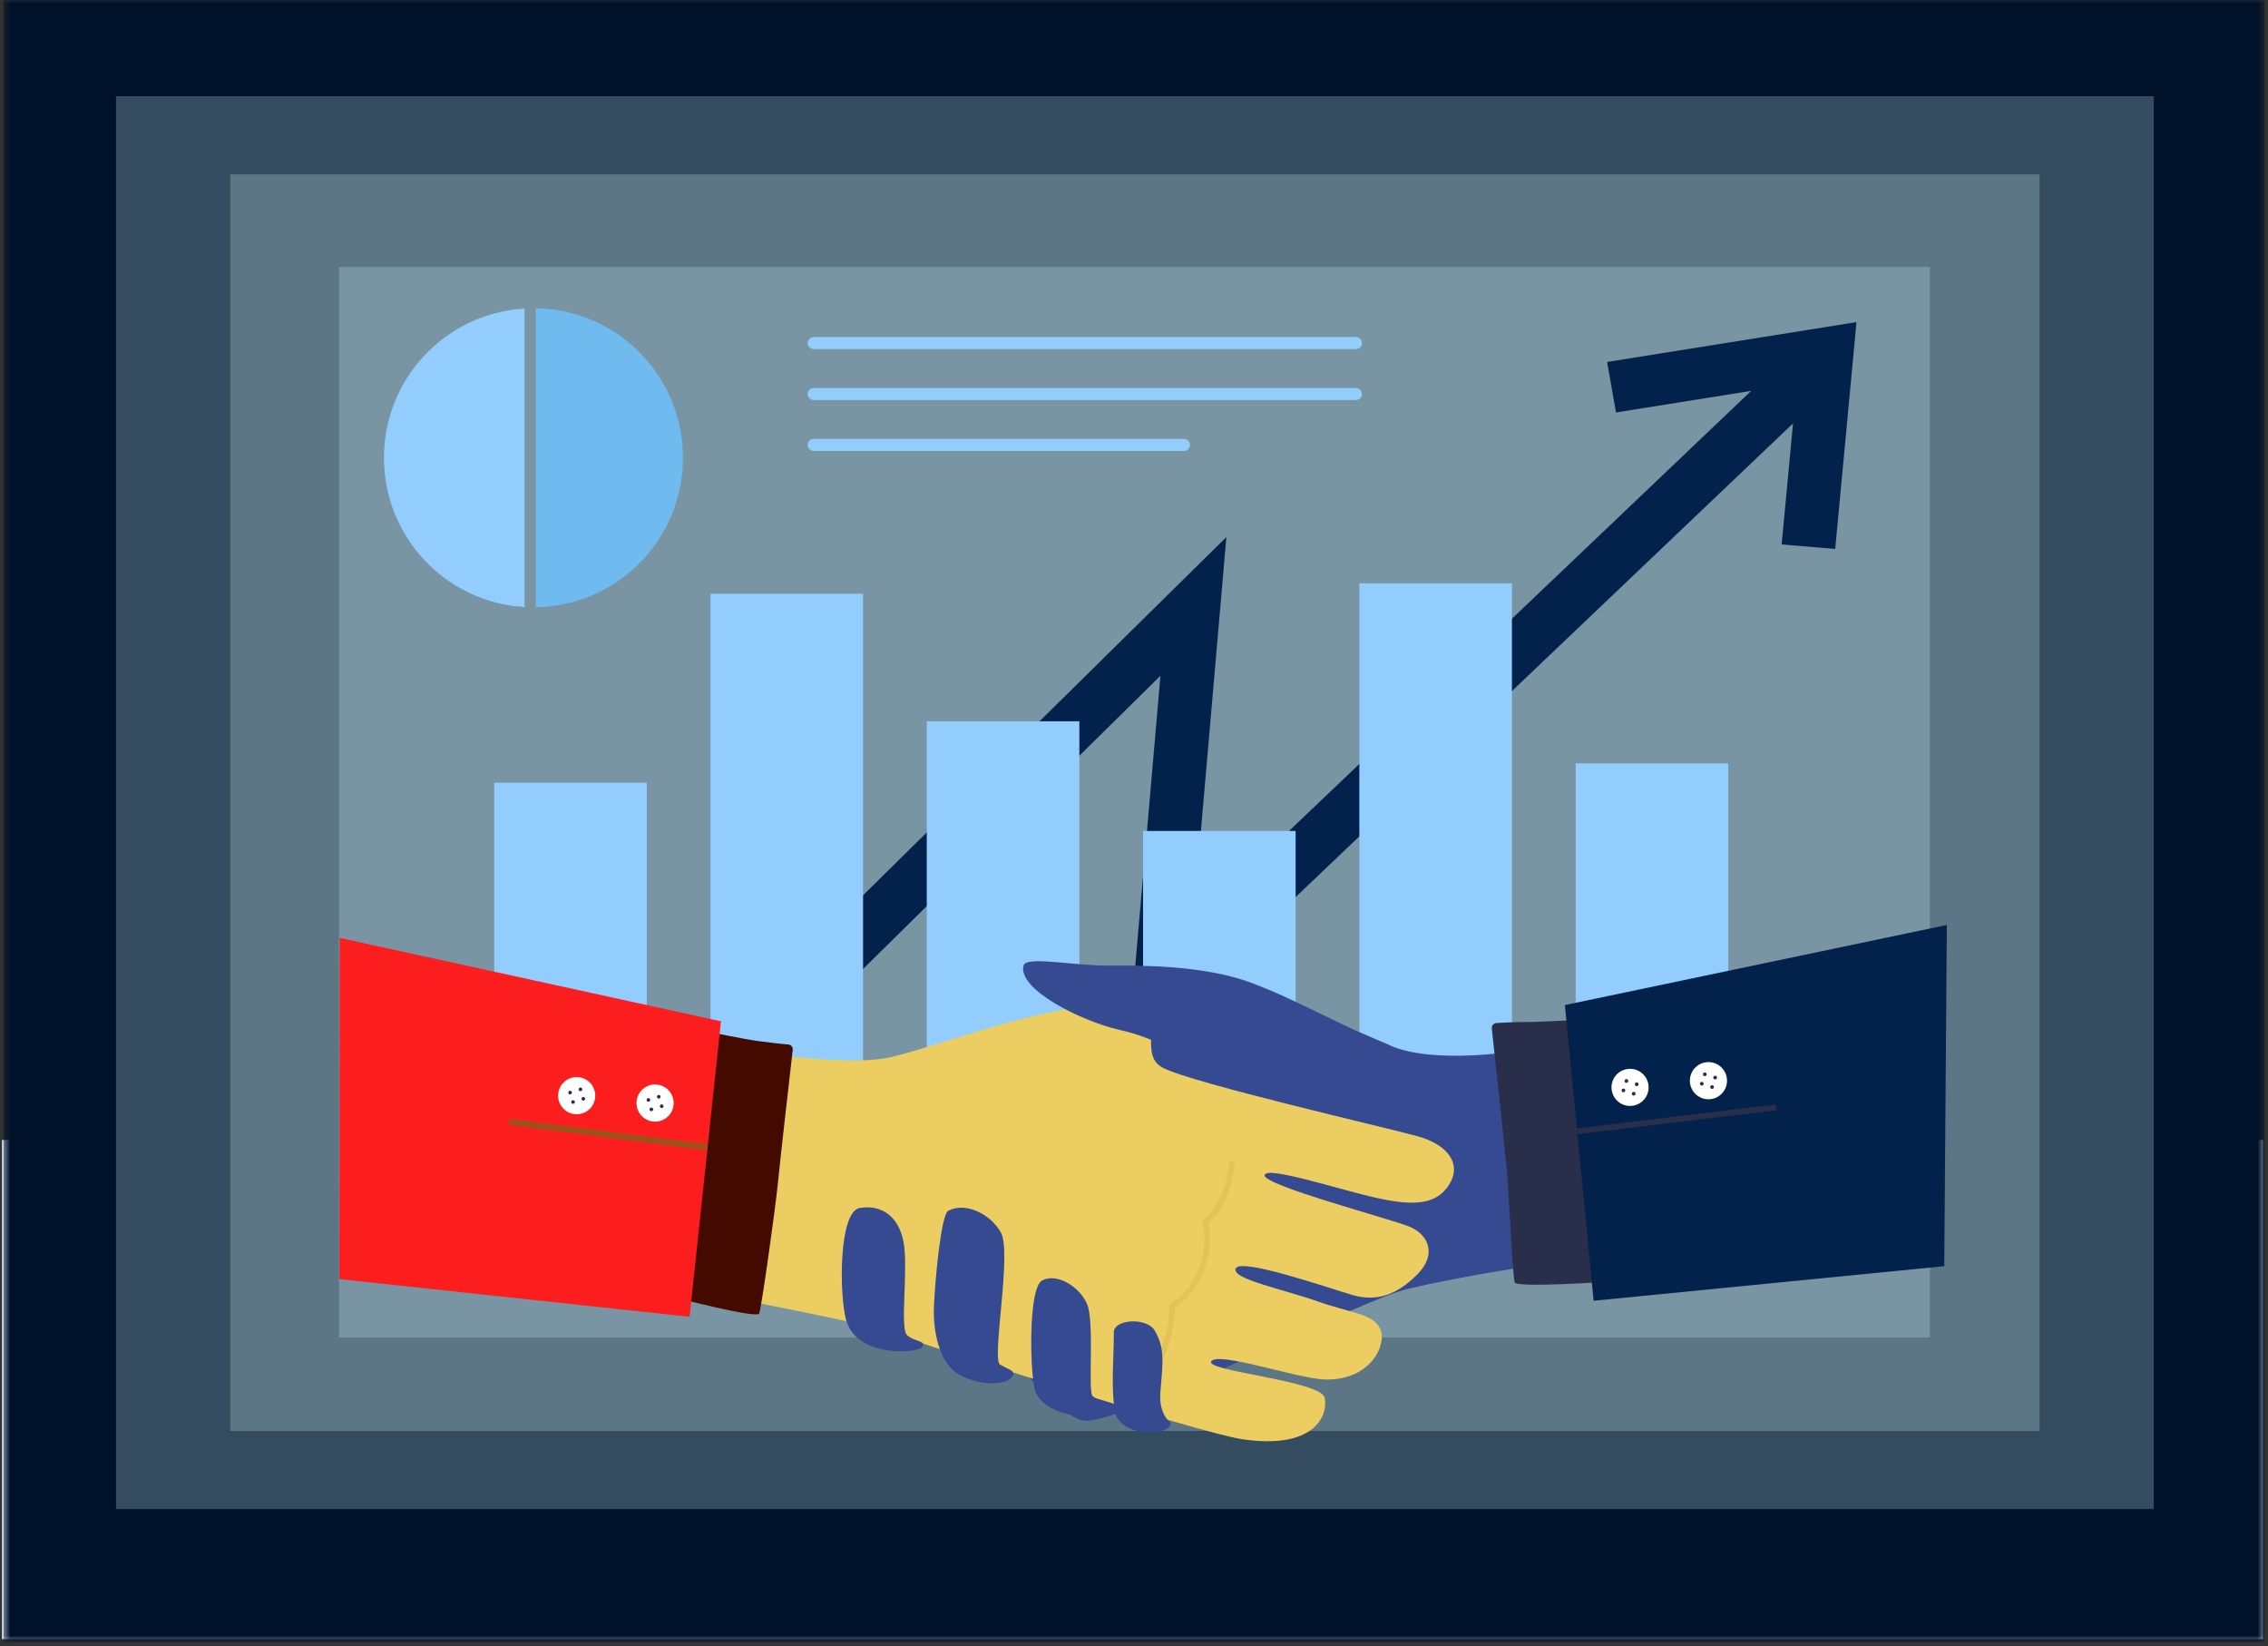
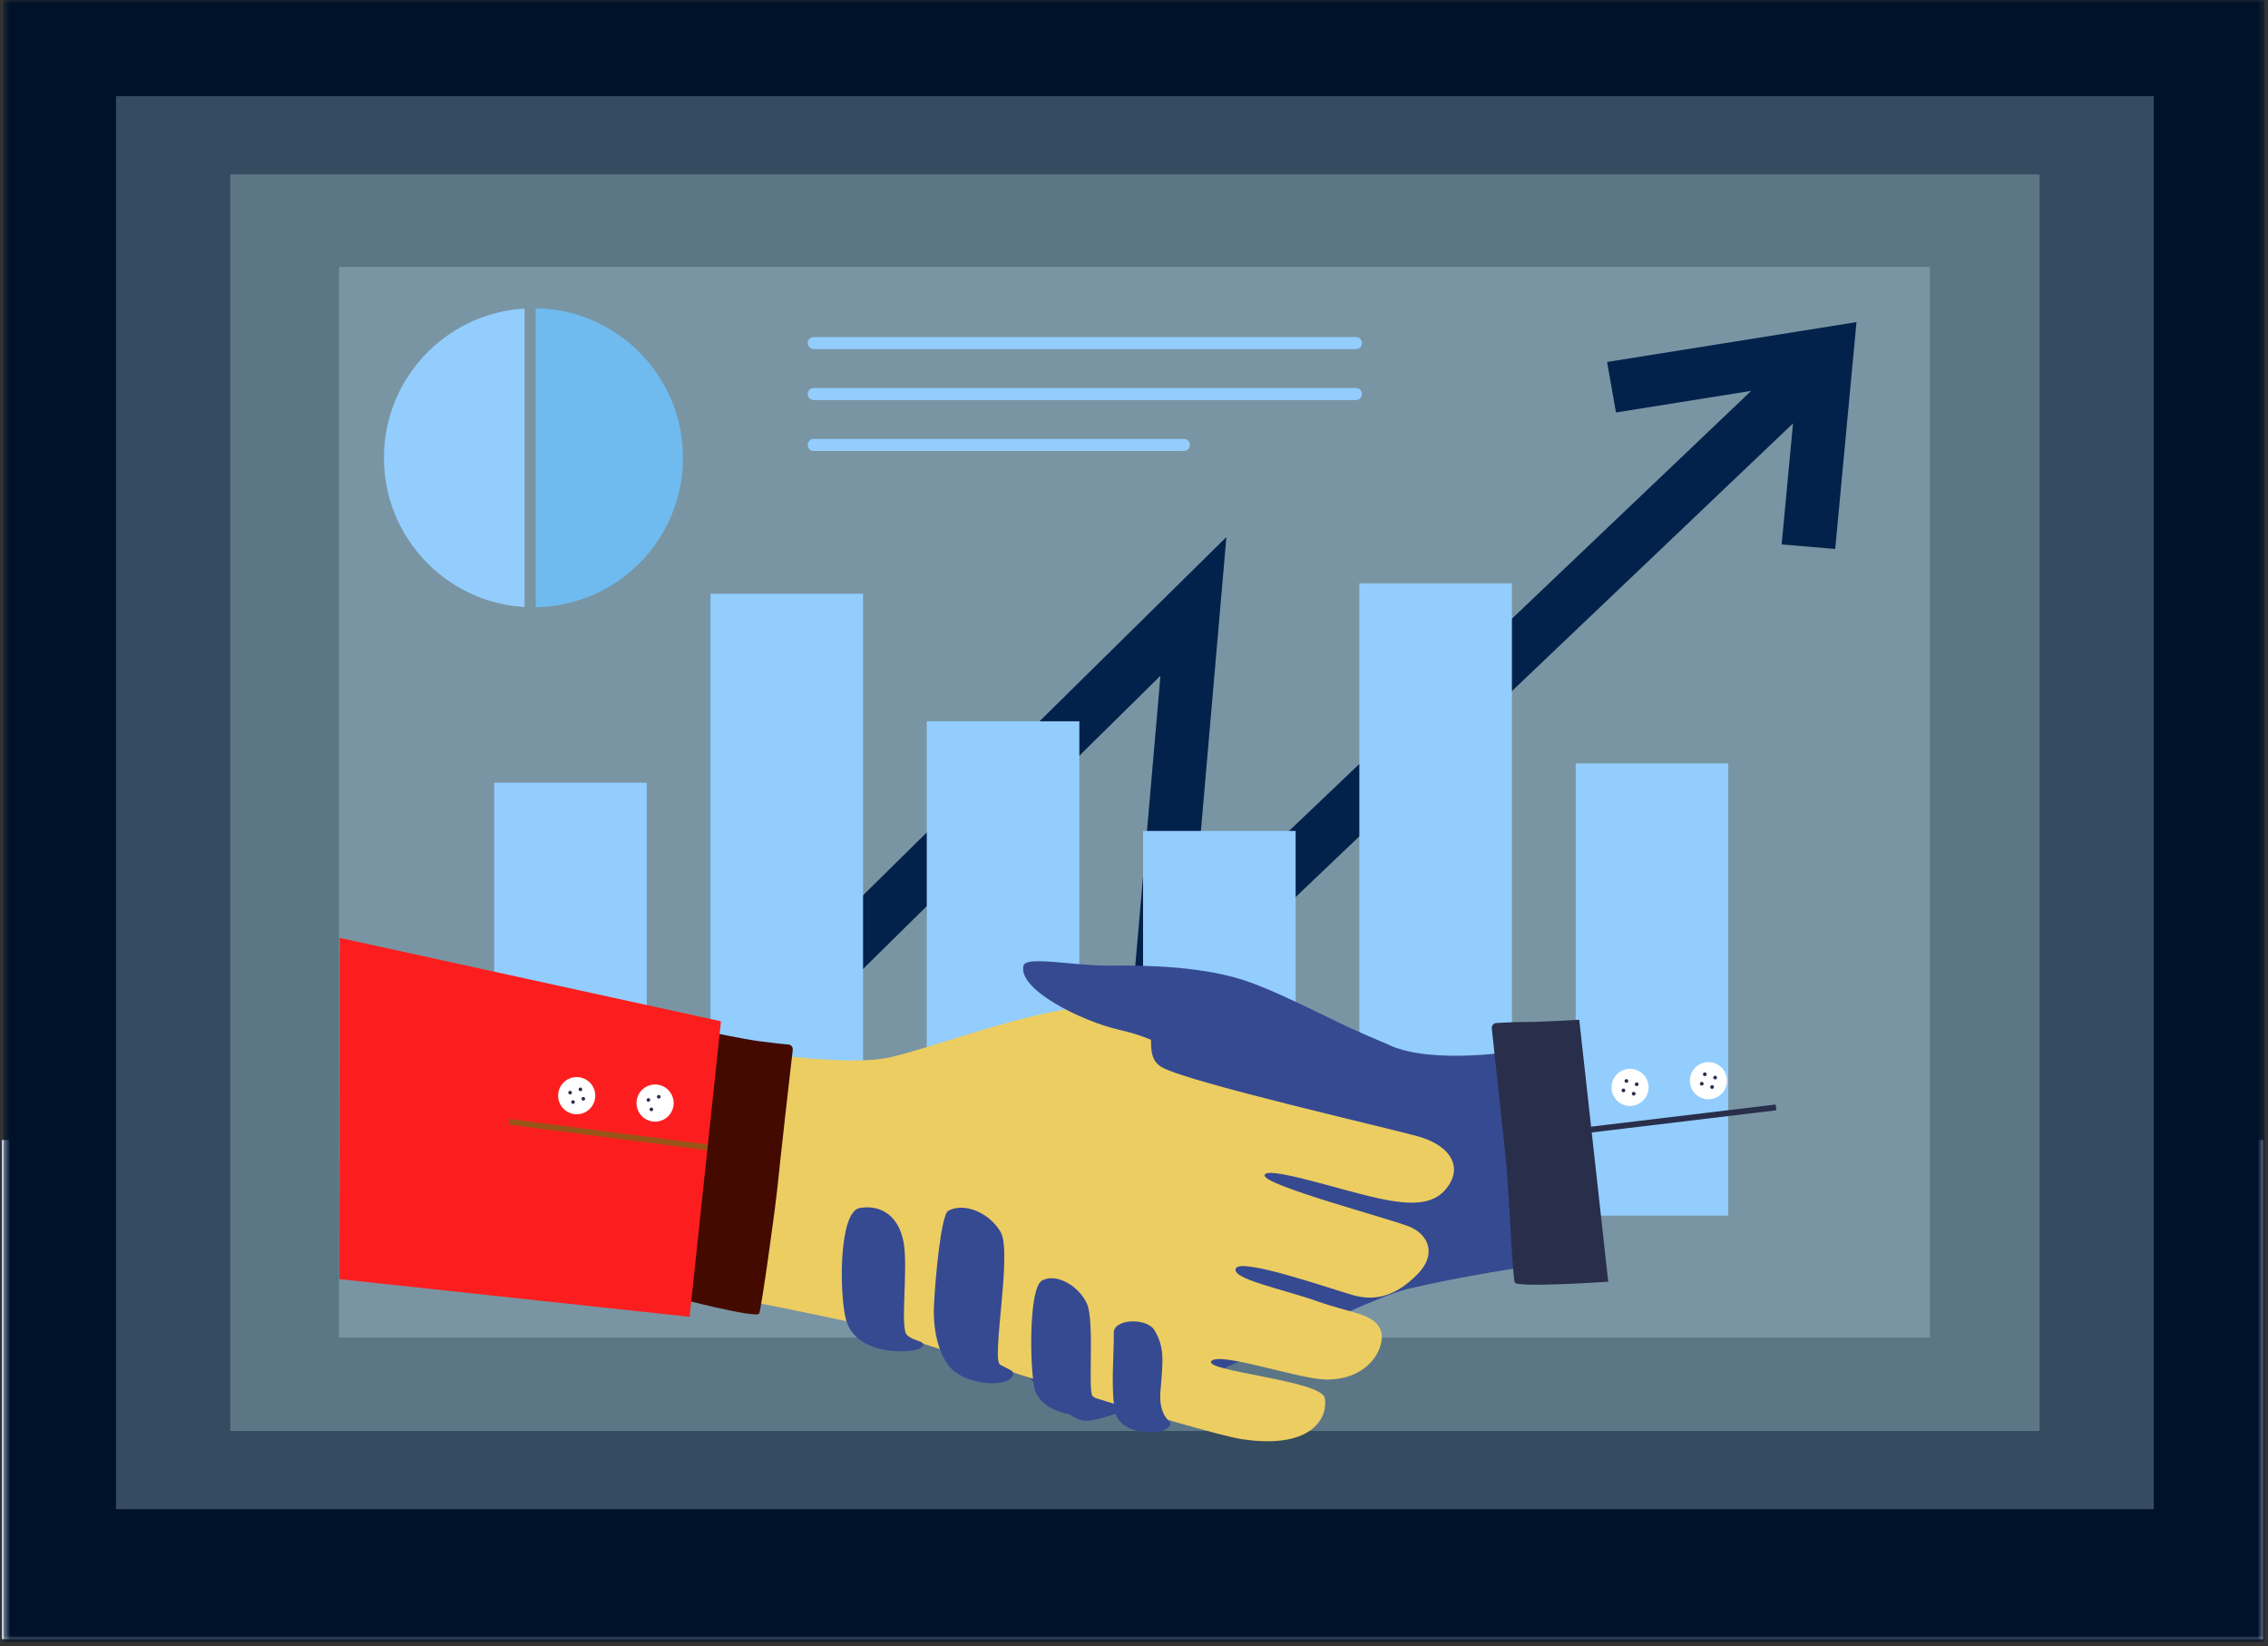
<svg xmlns="http://www.w3.org/2000/svg" width="328" height="238" viewBox="0 0 328 238" fill="none">
  <rect x="0" y="0" width="328" height="238" fill="#333333" stroke="none" />
  <rect width="327" height="72.174" transform="translate(0.288 164.826)" fill="#DCEAFF" />
  <path d="M15.971 178.584V187.413H14.746L10.259 180.938H10.177V187.413H8.845V178.584H10.078L14.57 185.068H14.652V178.584H15.971ZM20.543 187.546C19.89 187.546 19.328 187.407 18.857 187.128C18.389 186.846 18.027 186.451 17.771 185.943C17.518 185.431 17.392 184.832 17.392 184.145C17.392 183.467 17.518 182.869 17.771 182.352C18.027 181.834 18.383 181.431 18.84 181.14C19.3 180.85 19.837 180.705 20.452 180.705C20.826 180.705 21.188 180.767 21.538 180.89C21.889 181.014 22.204 181.208 22.483 181.472C22.761 181.737 22.981 182.08 23.142 182.503C23.303 182.922 23.384 183.432 23.384 184.033V184.49H18.12V183.524H22.12C22.12 183.185 22.051 182.885 21.913 182.623C21.776 182.359 21.582 182.151 21.331 181.998C21.084 181.846 20.794 181.77 20.461 181.77C20.099 181.77 19.782 181.859 19.512 182.037C19.245 182.212 19.038 182.442 18.892 182.727C18.748 183.008 18.676 183.314 18.676 183.645V184.399C18.676 184.842 18.754 185.218 18.909 185.529C19.067 185.839 19.287 186.076 19.568 186.24C19.85 186.401 20.179 186.481 20.556 186.481C20.8 186.481 21.023 186.447 21.224 186.378C21.425 186.306 21.599 186.2 21.745 186.059C21.892 185.918 22.004 185.744 22.082 185.537L23.302 185.757C23.204 186.116 23.029 186.431 22.776 186.701C22.526 186.969 22.211 187.177 21.832 187.326C21.455 187.473 21.026 187.546 20.543 187.546ZM27.783 180.791V181.826H24.166V180.791H27.783ZM25.136 179.205H26.425V185.468C26.425 185.718 26.462 185.907 26.537 186.033C26.612 186.157 26.708 186.241 26.826 186.287C26.947 186.331 27.078 186.352 27.218 186.352C27.322 186.352 27.412 186.345 27.49 186.331C27.567 186.316 27.628 186.305 27.671 186.296L27.904 187.361C27.829 187.39 27.723 187.418 27.585 187.447C27.447 187.479 27.274 187.496 27.067 187.499C26.728 187.505 26.412 187.444 26.119 187.318C25.826 187.191 25.589 186.996 25.408 186.731C25.227 186.467 25.136 186.135 25.136 185.736V179.205Z" fill="#C00012" />
  <path d="M33.788 187.413V178.685H35.129V187.413H33.788ZM34.47 177.231C34.209 177.231 33.983 177.142 33.794 176.964C33.608 176.786 33.516 176.572 33.516 176.322C33.516 176.072 33.608 175.858 33.794 175.68C33.983 175.502 34.209 175.413 34.47 175.413C34.731 175.413 34.955 175.502 35.141 175.68C35.33 175.858 35.425 176.072 35.425 176.322C35.425 176.572 35.33 176.786 35.141 176.964C34.955 177.142 34.731 177.231 34.47 177.231ZM43.607 180.64L42.402 180.981C42.327 180.78 42.215 180.585 42.067 180.396C41.923 180.202 41.726 180.043 41.476 179.918C41.226 179.793 40.906 179.731 40.516 179.731C39.982 179.731 39.537 179.854 39.181 180.1C38.828 180.343 38.652 180.651 38.652 181.026C38.652 181.36 38.774 181.623 39.016 181.816C39.258 182.009 39.637 182.17 40.152 182.299L41.448 182.617C42.228 182.807 42.81 183.096 43.192 183.486C43.575 183.873 43.766 184.371 43.766 184.981C43.766 185.481 43.622 185.928 43.334 186.322C43.05 186.716 42.652 187.026 42.141 187.254C41.63 187.481 41.035 187.594 40.357 187.594C39.467 187.594 38.73 187.401 38.147 187.015C37.563 186.629 37.194 186.064 37.039 185.322L38.312 185.004C38.433 185.473 38.662 185.825 38.999 186.06C39.34 186.295 39.785 186.413 40.334 186.413C40.959 186.413 41.455 186.28 41.823 186.015C42.194 185.746 42.38 185.424 42.38 185.049C42.38 184.746 42.274 184.492 42.062 184.288C41.849 184.079 41.524 183.924 41.084 183.822L39.63 183.481C38.83 183.291 38.243 182.998 37.868 182.6C37.497 182.199 37.312 181.697 37.312 181.094C37.312 180.602 37.45 180.166 37.726 179.788C38.007 179.409 38.387 179.111 38.868 178.896C39.353 178.68 39.902 178.572 40.516 178.572C41.38 178.572 42.058 178.761 42.55 179.14C43.046 179.519 43.399 180.019 43.607 180.64ZM53.851 178.685V179.822H49.146V178.685H53.851ZM50.555 187.413V177.481C50.555 176.981 50.673 176.564 50.908 176.231C51.142 175.897 51.447 175.647 51.822 175.481C52.197 175.314 52.593 175.231 53.01 175.231C53.34 175.231 53.608 175.257 53.817 175.31C54.025 175.363 54.18 175.413 54.283 175.458L53.896 176.617C53.828 176.594 53.733 176.566 53.612 176.532C53.495 176.498 53.34 176.481 53.146 176.481C52.703 176.481 52.383 176.593 52.186 176.816C51.993 177.039 51.896 177.367 51.896 177.799V187.413H50.555ZM58.756 187.594C57.968 187.594 57.277 187.407 56.682 187.032C56.091 186.657 55.629 186.132 55.296 185.458C54.966 184.784 54.802 183.996 54.802 183.094C54.802 182.185 54.966 181.392 55.296 180.714C55.629 180.036 56.091 179.509 56.682 179.134C57.277 178.759 57.968 178.572 58.756 178.572C59.544 178.572 60.233 178.759 60.824 179.134C61.419 179.509 61.881 180.036 62.211 180.714C62.544 181.392 62.711 182.185 62.711 183.094C62.711 183.996 62.544 184.784 62.211 185.458C61.881 186.132 61.419 186.657 60.824 187.032C60.233 187.407 59.544 187.594 58.756 187.594ZM58.756 186.39C59.355 186.39 59.847 186.236 60.233 185.93C60.62 185.623 60.906 185.219 61.091 184.719C61.277 184.219 61.37 183.678 61.37 183.094C61.37 182.511 61.277 181.968 61.091 181.464C60.906 180.96 60.62 180.553 60.233 180.242C59.847 179.932 59.355 179.776 58.756 179.776C58.158 179.776 57.665 179.932 57.279 180.242C56.893 180.553 56.607 180.96 56.421 181.464C56.235 181.968 56.143 182.511 56.143 183.094C56.143 183.678 56.235 184.219 56.421 184.719C56.607 185.219 56.893 185.623 57.279 185.93C57.665 186.236 58.158 186.39 58.756 186.39ZM64.598 187.413V178.685H65.893V180.004H65.984C66.143 179.572 66.431 179.221 66.848 178.952C67.264 178.683 67.734 178.549 68.257 178.549C68.355 178.549 68.478 178.551 68.626 178.555C68.774 178.558 68.885 178.564 68.961 178.572V179.935C68.916 179.924 68.812 179.907 68.649 179.884C68.49 179.858 68.321 179.844 68.143 179.844C67.719 179.844 67.34 179.933 67.007 180.111C66.677 180.286 66.416 180.528 66.223 180.839C66.033 181.146 65.939 181.496 65.939 181.89V187.413H64.598ZM80.231 183.844V178.685H81.572V187.413H80.231V185.935H80.14C79.935 186.379 79.617 186.755 79.185 187.066C78.754 187.373 78.208 187.526 77.549 187.526C77.004 187.526 76.519 187.407 76.094 187.168C75.67 186.926 75.337 186.562 75.094 186.077C74.852 185.589 74.731 184.973 74.731 184.231V178.685H76.072V184.14C76.072 184.776 76.25 185.284 76.606 185.663C76.966 186.041 77.424 186.231 77.981 186.231C78.314 186.231 78.653 186.146 78.998 185.975C79.346 185.805 79.638 185.543 79.873 185.191C80.111 184.839 80.231 184.39 80.231 183.844ZM90.049 180.64L88.845 180.981C88.769 180.78 88.657 180.585 88.51 180.396C88.366 180.202 88.169 180.043 87.919 179.918C87.669 179.793 87.349 179.731 86.959 179.731C86.424 179.731 85.979 179.854 85.623 180.1C85.271 180.343 85.095 180.651 85.095 181.026C85.095 181.36 85.216 181.623 85.459 181.816C85.701 182.009 86.08 182.17 86.595 182.299L87.89 182.617C88.671 182.807 89.252 183.096 89.635 183.486C90.017 183.873 90.209 184.371 90.209 184.981C90.209 185.481 90.065 185.928 89.777 186.322C89.493 186.716 89.095 187.026 88.584 187.254C88.072 187.481 87.478 187.594 86.799 187.594C85.909 187.594 85.172 187.401 84.589 187.015C84.006 186.629 83.637 186.064 83.481 185.322L84.754 185.004C84.875 185.473 85.104 185.825 85.442 186.06C85.782 186.295 86.228 186.413 86.777 186.413C87.402 186.413 87.898 186.28 88.265 186.015C88.637 185.746 88.822 185.424 88.822 185.049C88.822 184.746 88.716 184.492 88.504 184.288C88.292 184.079 87.966 183.924 87.527 183.822L86.072 183.481C85.273 183.291 84.686 182.998 84.311 182.6C83.94 182.199 83.754 181.697 83.754 181.094C83.754 180.602 83.892 180.166 84.169 179.788C84.449 179.409 84.83 179.111 85.311 178.896C85.796 178.68 86.345 178.572 86.959 178.572C87.822 178.572 88.5 178.761 88.993 179.14C89.489 179.519 89.841 180.019 90.049 180.64ZM100.202 178.685V179.822H95.68V178.685H100.202ZM96.998 176.594H98.339V184.913C98.339 185.291 98.394 185.575 98.504 185.765C98.617 185.95 98.761 186.075 98.935 186.14C99.113 186.2 99.301 186.231 99.498 186.231C99.646 186.231 99.767 186.223 99.862 186.208C99.956 186.189 100.032 186.174 100.089 186.163L100.362 187.367C100.271 187.401 100.144 187.435 99.981 187.469C99.818 187.507 99.612 187.526 99.362 187.526C98.983 187.526 98.612 187.445 98.248 187.282C97.888 187.119 97.589 186.871 97.35 186.538C97.115 186.204 96.998 185.784 96.998 185.276V176.594ZM105.511 187.594C104.723 187.594 104.032 187.407 103.437 187.032C102.846 186.657 102.384 186.132 102.051 185.458C101.721 184.784 101.557 183.996 101.557 183.094C101.557 182.185 101.721 181.392 102.051 180.714C102.384 180.036 102.846 179.509 103.437 179.134C104.032 178.759 104.723 178.572 105.511 178.572C106.299 178.572 106.988 178.759 107.579 179.134C108.174 179.509 108.636 180.036 108.966 180.714C109.299 181.392 109.466 182.185 109.466 183.094C109.466 183.996 109.299 184.784 108.966 185.458C108.636 186.132 108.174 186.657 107.579 187.032C106.988 187.407 106.299 187.594 105.511 187.594ZM105.511 186.39C106.11 186.39 106.602 186.236 106.988 185.93C107.375 185.623 107.661 185.219 107.846 184.719C108.032 184.219 108.125 183.678 108.125 183.094C108.125 182.511 108.032 181.968 107.846 181.464C107.661 180.96 107.375 180.553 106.988 180.242C106.602 179.932 106.11 179.776 105.511 179.776C104.913 179.776 104.42 179.932 104.034 180.242C103.648 180.553 103.362 180.96 103.176 181.464C102.99 181.968 102.898 182.511 102.898 183.094C102.898 183.678 102.99 184.219 103.176 184.719C103.362 185.219 103.648 185.623 104.034 185.93C104.42 186.236 104.913 186.39 105.511 186.39ZM119.238 187.594C118.42 187.594 117.715 187.401 117.124 187.015C116.534 186.629 116.079 186.096 115.761 185.418C115.443 184.74 115.284 183.966 115.284 183.094C115.284 182.208 115.446 181.426 115.772 180.748C116.102 180.066 116.56 179.534 117.147 179.151C117.738 178.765 118.427 178.572 119.215 178.572C119.829 178.572 120.382 178.685 120.874 178.913C121.367 179.14 121.77 179.458 122.085 179.867C122.399 180.276 122.594 180.754 122.67 181.299H121.329C121.227 180.901 120.999 180.549 120.647 180.242C120.299 179.932 119.829 179.776 119.238 179.776C118.715 179.776 118.257 179.913 117.863 180.185C117.473 180.454 117.168 180.835 116.948 181.327C116.732 181.816 116.624 182.39 116.624 183.049C116.624 183.723 116.73 184.31 116.943 184.81C117.159 185.31 117.462 185.699 117.852 185.975C118.246 186.252 118.708 186.39 119.238 186.39C119.587 186.39 119.903 186.329 120.187 186.208C120.471 186.087 120.712 185.913 120.909 185.685C121.105 185.458 121.246 185.185 121.329 184.867H122.67C122.594 185.382 122.407 185.846 122.107 186.259C121.812 186.668 121.42 186.994 120.931 187.236C120.446 187.475 119.882 187.594 119.238 187.594ZM127.038 187.617C126.485 187.617 125.983 187.513 125.533 187.305C125.082 187.093 124.724 186.788 124.459 186.39C124.194 185.988 124.061 185.504 124.061 184.935C124.061 184.435 124.16 184.03 124.356 183.719C124.553 183.405 124.817 183.159 125.146 182.981C125.476 182.803 125.839 182.67 126.237 182.583C126.639 182.492 127.042 182.42 127.447 182.367C127.978 182.299 128.408 182.248 128.737 182.214C129.07 182.176 129.313 182.113 129.464 182.026C129.62 181.939 129.697 181.788 129.697 181.572V181.526C129.697 180.966 129.544 180.53 129.237 180.219C128.934 179.909 128.474 179.754 127.856 179.754C127.216 179.754 126.714 179.894 126.351 180.174C125.987 180.454 125.731 180.754 125.584 181.072L124.311 180.617C124.538 180.087 124.841 179.674 125.22 179.379C125.603 179.079 126.019 178.871 126.47 178.754C126.925 178.632 127.372 178.572 127.811 178.572C128.091 178.572 128.413 178.606 128.777 178.674C129.144 178.738 129.499 178.873 129.839 179.077C130.184 179.282 130.47 179.591 130.697 180.004C130.925 180.416 131.038 180.969 131.038 181.663V187.413H129.697V186.231H129.629C129.538 186.42 129.387 186.623 129.175 186.839C128.963 187.055 128.68 187.238 128.328 187.39C127.976 187.541 127.546 187.617 127.038 187.617ZM127.243 186.413C127.773 186.413 128.22 186.308 128.584 186.1C128.951 185.892 129.228 185.623 129.413 185.293C129.603 184.964 129.697 184.617 129.697 184.254V183.026C129.641 183.094 129.516 183.157 129.322 183.214C129.133 183.267 128.913 183.314 128.663 183.356C128.417 183.394 128.177 183.428 127.942 183.458C127.711 183.485 127.523 183.507 127.379 183.526C127.031 183.572 126.705 183.646 126.402 183.748C126.103 183.846 125.86 183.996 125.675 184.197C125.493 184.394 125.402 184.663 125.402 185.004C125.402 185.469 125.574 185.822 125.919 186.06C126.267 186.295 126.709 186.413 127.243 186.413ZM137.121 178.685V179.822H132.598V178.685H137.121ZM133.917 176.594H135.258V184.913C135.258 185.291 135.312 185.575 135.422 185.765C135.536 185.95 135.68 186.075 135.854 186.14C136.032 186.2 136.22 186.231 136.417 186.231C136.564 186.231 136.686 186.223 136.78 186.208C136.875 186.189 136.951 186.174 137.008 186.163L137.28 187.367C137.189 187.401 137.062 187.435 136.9 187.469C136.737 187.507 136.53 187.526 136.28 187.526C135.901 187.526 135.53 187.445 135.167 187.282C134.807 187.119 134.508 186.871 134.269 186.538C134.034 186.204 133.917 185.784 133.917 185.276V176.594ZM142.43 187.594C141.612 187.594 140.907 187.401 140.316 187.015C139.725 186.629 139.271 186.096 138.953 185.418C138.634 184.74 138.475 183.966 138.475 183.094C138.475 182.208 138.638 181.426 138.964 180.748C139.294 180.066 139.752 179.534 140.339 179.151C140.93 178.765 141.619 178.572 142.407 178.572C143.021 178.572 143.574 178.685 144.066 178.913C144.559 179.14 144.962 179.458 145.277 179.867C145.591 180.276 145.786 180.754 145.862 181.299H144.521C144.419 180.901 144.191 180.549 143.839 180.242C143.491 179.932 143.021 179.776 142.43 179.776C141.907 179.776 141.449 179.913 141.055 180.185C140.665 180.454 140.36 180.835 140.14 181.327C139.924 181.816 139.816 182.39 139.816 183.049C139.816 183.723 139.922 184.31 140.134 184.81C140.35 185.31 140.653 185.699 141.044 185.975C141.438 186.252 141.9 186.39 142.43 186.39C142.778 186.39 143.095 186.329 143.379 186.208C143.663 186.087 143.903 185.913 144.1 185.685C144.297 185.458 144.438 185.185 144.521 184.867H145.862C145.786 185.382 145.598 185.846 145.299 186.259C145.004 186.668 144.612 186.994 144.123 187.236C143.638 187.475 143.074 187.594 142.43 187.594ZM149.003 182.163V187.413H147.662V175.776H149.003V180.049H149.117C149.321 179.598 149.628 179.24 150.037 178.975C150.45 178.706 150.999 178.572 151.685 178.572C152.279 178.572 152.8 178.691 153.247 178.93C153.694 179.164 154.041 179.526 154.287 180.015C154.537 180.5 154.662 181.117 154.662 181.867V187.413H153.321V181.958C153.321 181.265 153.141 180.729 152.781 180.35C152.425 179.968 151.931 179.776 151.298 179.776C150.859 179.776 150.465 179.869 150.117 180.055C149.772 180.24 149.499 180.511 149.298 180.867C149.101 181.223 149.003 181.655 149.003 182.163ZM164.954 187.594C164.113 187.594 163.388 187.409 162.778 187.038C162.172 186.663 161.704 186.14 161.375 185.469C161.049 184.795 160.886 184.011 160.886 183.117C160.886 182.223 161.049 181.435 161.375 180.754C161.704 180.068 162.163 179.534 162.75 179.151C163.341 178.765 164.03 178.572 164.818 178.572C165.272 178.572 165.721 178.647 166.164 178.799C166.608 178.95 167.011 179.197 167.375 179.538C167.738 179.875 168.028 180.322 168.244 180.879C168.46 181.435 168.568 182.121 168.568 182.935V183.504H161.841V182.344H167.204C167.204 181.852 167.106 181.413 166.909 181.026C166.716 180.64 166.439 180.335 166.079 180.111C165.723 179.888 165.303 179.776 164.818 179.776C164.284 179.776 163.822 179.909 163.431 180.174C163.045 180.435 162.748 180.776 162.539 181.197C162.331 181.617 162.227 182.068 162.227 182.549V183.322C162.227 183.981 162.341 184.539 162.568 184.998C162.799 185.452 163.119 185.799 163.528 186.038C163.937 186.272 164.413 186.39 164.954 186.39C165.306 186.39 165.625 186.341 165.909 186.242C166.197 186.14 166.445 185.988 166.653 185.788C166.861 185.583 167.022 185.329 167.136 185.026L168.431 185.39C168.295 185.829 168.066 186.216 167.744 186.549C167.422 186.879 167.024 187.136 166.551 187.322C166.077 187.504 165.545 187.594 164.954 187.594ZM177.318 178.685L174.091 187.413H172.727L169.5 178.685H170.955L173.364 185.64H173.455L175.864 178.685H177.318ZM182.275 187.594C181.434 187.594 180.709 187.409 180.099 187.038C179.493 186.663 179.025 186.14 178.695 185.469C178.37 184.795 178.207 184.011 178.207 183.117C178.207 182.223 178.37 181.435 178.695 180.754C179.025 180.068 179.483 179.534 180.07 179.151C180.661 178.765 181.351 178.572 182.138 178.572C182.593 178.572 183.042 178.647 183.485 178.799C183.928 178.95 184.332 179.197 184.695 179.538C185.059 179.875 185.349 180.322 185.565 180.879C185.781 181.435 185.888 182.121 185.888 182.935V183.504H179.161V182.344H184.525C184.525 181.852 184.426 181.413 184.229 181.026C184.036 180.64 183.76 180.335 183.4 180.111C183.044 179.888 182.623 179.776 182.138 179.776C181.604 179.776 181.142 179.909 180.752 180.174C180.366 180.435 180.068 180.776 179.86 181.197C179.652 181.617 179.548 182.068 179.548 182.549V183.322C179.548 183.981 179.661 184.539 179.888 184.998C180.12 185.452 180.44 185.799 180.849 186.038C181.258 186.272 181.733 186.39 182.275 186.39C182.627 186.39 182.945 186.341 183.229 186.242C183.517 186.14 183.765 185.988 183.974 185.788C184.182 185.583 184.343 185.329 184.457 185.026L185.752 185.39C185.616 185.829 185.387 186.216 185.065 186.549C184.743 186.879 184.345 187.136 183.871 187.322C183.398 187.504 182.866 187.594 182.275 187.594ZM187.768 187.413V178.685H189.064V180.004H189.155C189.314 179.572 189.602 179.221 190.018 178.952C190.435 178.683 190.905 178.549 191.427 178.549C191.526 178.549 191.649 178.551 191.797 178.555C191.944 178.558 192.056 178.564 192.132 178.572V179.935C192.086 179.924 191.982 179.907 191.819 179.884C191.66 179.858 191.492 179.844 191.314 179.844C190.889 179.844 190.511 179.933 190.177 180.111C189.848 180.286 189.586 180.528 189.393 180.839C189.204 181.146 189.109 181.496 189.109 181.89V187.413H187.768ZM194.691 190.685C194.463 190.685 194.261 190.666 194.083 190.629C193.905 190.594 193.782 190.56 193.713 190.526L194.054 189.344C194.38 189.428 194.668 189.458 194.918 189.435C195.168 189.413 195.389 189.301 195.583 189.1C195.78 188.903 195.96 188.583 196.122 188.14L196.372 187.458L193.145 178.685H194.6L197.009 185.64H197.1L199.509 178.685H200.963L197.259 188.685C197.092 189.136 196.886 189.509 196.639 189.805C196.393 190.104 196.107 190.325 195.782 190.469C195.46 190.613 195.096 190.685 194.691 190.685ZM210.459 187.594C209.671 187.594 208.98 187.407 208.385 187.032C207.794 186.657 207.332 186.132 206.998 185.458C206.669 184.784 206.504 183.996 206.504 183.094C206.504 182.185 206.669 181.392 206.998 180.714C207.332 180.036 207.794 179.509 208.385 179.134C208.98 178.759 209.671 178.572 210.459 178.572C211.247 178.572 211.936 178.759 212.527 179.134C213.122 179.509 213.584 180.036 213.913 180.714C214.247 181.392 214.413 182.185 214.413 183.094C214.413 183.996 214.247 184.784 213.913 185.458C213.584 186.132 213.122 186.657 212.527 187.032C211.936 187.407 211.247 187.594 210.459 187.594ZM210.459 186.39C211.057 186.39 211.55 186.236 211.936 185.93C212.322 185.623 212.608 185.219 212.794 184.719C212.98 184.219 213.072 183.678 213.072 183.094C213.072 182.511 212.98 181.968 212.794 181.464C212.608 180.96 212.322 180.553 211.936 180.242C211.55 179.932 211.057 179.776 210.459 179.776C209.86 179.776 209.368 179.932 208.981 180.242C208.595 180.553 208.309 180.96 208.123 181.464C207.938 181.968 207.845 182.511 207.845 183.094C207.845 183.678 207.938 184.219 208.123 184.719C208.309 185.219 208.595 185.623 208.981 185.93C209.368 186.236 209.86 186.39 210.459 186.39ZM216.3 190.685V178.685H217.596V180.072H217.755C217.853 179.92 217.99 179.727 218.164 179.492C218.342 179.254 218.596 179.041 218.925 178.856C219.258 178.666 219.709 178.572 220.277 178.572C221.012 178.572 221.66 178.755 222.221 179.123C222.781 179.49 223.219 180.011 223.533 180.685C223.847 181.36 224.005 182.155 224.005 183.072C224.005 183.996 223.847 184.797 223.533 185.475C223.219 186.149 222.783 186.672 222.226 187.043C221.669 187.411 221.027 187.594 220.3 187.594C219.74 187.594 219.291 187.502 218.954 187.316C218.616 187.127 218.357 186.913 218.175 186.674C217.993 186.432 217.853 186.231 217.755 186.072H217.641V190.685H216.3ZM217.618 183.049C217.618 183.708 217.715 184.289 217.908 184.793C218.101 185.293 218.383 185.685 218.755 185.969C219.126 186.25 219.58 186.39 220.118 186.39C220.679 186.39 221.147 186.242 221.522 185.947C221.9 185.647 222.185 185.246 222.374 184.742C222.567 184.235 222.664 183.67 222.664 183.049C222.664 182.435 222.569 181.882 222.38 181.39C222.194 180.894 221.912 180.502 221.533 180.214C221.158 179.922 220.686 179.776 220.118 179.776C219.573 179.776 219.115 179.914 218.743 180.191C218.372 180.464 218.092 180.846 217.902 181.339C217.713 181.827 217.618 182.397 217.618 183.049ZM225.89 190.685V178.685H227.186V180.072H227.345C227.443 179.92 227.58 179.727 227.754 179.492C227.932 179.254 228.186 179.041 228.515 178.856C228.848 178.666 229.299 178.572 229.867 178.572C230.602 178.572 231.25 178.755 231.811 179.123C232.371 179.49 232.809 180.011 233.123 180.685C233.437 181.36 233.595 182.155 233.595 183.072C233.595 183.996 233.437 184.797 233.123 185.475C232.809 186.149 232.373 186.672 231.816 187.043C231.259 187.411 230.617 187.594 229.89 187.594C229.33 187.594 228.881 187.502 228.544 187.316C228.206 187.127 227.947 186.913 227.765 186.674C227.583 186.432 227.443 186.231 227.345 186.072H227.231V190.685H225.89ZM227.208 183.049C227.208 183.708 227.305 184.289 227.498 184.793C227.691 185.293 227.973 185.685 228.345 185.969C228.716 186.25 229.17 186.39 229.708 186.39C230.269 186.39 230.737 186.242 231.112 185.947C231.49 185.647 231.775 185.246 231.964 184.742C232.157 184.235 232.254 183.67 232.254 183.049C232.254 182.435 232.159 181.882 231.97 181.39C231.784 180.894 231.502 180.502 231.123 180.214C230.748 179.922 230.276 179.776 229.708 179.776C229.163 179.776 228.705 179.914 228.333 180.191C227.962 180.464 227.682 180.846 227.492 181.339C227.303 181.827 227.208 182.397 227.208 183.049ZM239.026 187.594C238.238 187.594 237.546 187.407 236.952 187.032C236.361 186.657 235.899 186.132 235.565 185.458C235.236 184.784 235.071 183.996 235.071 183.094C235.071 182.185 235.236 181.392 235.565 180.714C235.899 180.036 236.361 179.509 236.952 179.134C237.546 178.759 238.238 178.572 239.026 178.572C239.813 178.572 240.503 178.759 241.094 179.134C241.688 179.509 242.151 180.036 242.48 180.714C242.813 181.392 242.98 182.185 242.98 183.094C242.98 183.996 242.813 184.784 242.48 185.458C242.151 186.132 241.688 186.657 241.094 187.032C240.503 187.407 239.813 187.594 239.026 187.594ZM239.026 186.39C239.624 186.39 240.116 186.236 240.503 185.93C240.889 185.623 241.175 185.219 241.361 184.719C241.546 184.219 241.639 183.678 241.639 183.094C241.639 182.511 241.546 181.968 241.361 181.464C241.175 180.96 240.889 180.553 240.503 180.242C240.116 179.932 239.624 179.776 239.026 179.776C238.427 179.776 237.935 179.932 237.548 180.242C237.162 180.553 236.876 180.96 236.69 181.464C236.505 181.968 236.412 182.511 236.412 183.094C236.412 183.678 236.505 184.219 236.69 184.719C236.876 185.219 237.162 185.623 237.548 185.93C237.935 186.236 238.427 186.39 239.026 186.39ZM244.867 187.413V178.685H246.162V180.004H246.253C246.412 179.572 246.7 179.221 247.117 178.952C247.534 178.683 248.003 178.549 248.526 178.549C248.625 178.549 248.748 178.551 248.895 178.555C249.043 178.558 249.155 178.564 249.231 178.572V179.935C249.185 179.924 249.081 179.907 248.918 179.884C248.759 179.858 248.59 179.844 248.412 179.844C247.988 179.844 247.609 179.933 247.276 180.111C246.947 180.286 246.685 180.528 246.492 180.839C246.303 181.146 246.208 181.496 246.208 181.89V187.413H244.867ZM255.002 178.685V179.822H250.48V178.685H255.002ZM251.798 176.594H253.139V184.913C253.139 185.291 253.194 185.575 253.304 185.765C253.417 185.95 253.561 186.075 253.735 186.14C253.913 186.2 254.101 186.231 254.298 186.231C254.446 186.231 254.567 186.223 254.662 186.208C254.756 186.189 254.832 186.174 254.889 186.163L255.162 187.367C255.071 187.401 254.944 187.435 254.781 187.469C254.618 187.507 254.412 187.526 254.162 187.526C253.783 187.526 253.412 187.445 253.048 187.282C252.688 187.119 252.389 186.871 252.15 186.538C251.915 186.204 251.798 185.784 251.798 185.276V176.594ZM262.359 183.844V178.685H263.7V187.413H262.359V185.935H262.269C262.064 186.379 261.746 186.755 261.314 187.066C260.882 187.373 260.337 187.526 259.678 187.526C259.132 187.526 258.647 187.407 258.223 187.168C257.799 186.926 257.466 186.562 257.223 186.077C256.981 185.589 256.859 184.973 256.859 184.231V178.685H258.2V184.14C258.2 184.776 258.378 185.284 258.734 185.663C259.094 186.041 259.553 186.231 260.109 186.231C260.443 186.231 260.782 186.146 261.127 185.975C261.475 185.805 261.767 185.543 262.002 185.191C262.24 184.839 262.359 184.39 262.359 183.844ZM267.337 182.163V187.413H265.996V178.685H267.292V180.049H267.405C267.61 179.606 267.921 179.25 268.337 178.981C268.754 178.708 269.292 178.572 269.951 178.572C270.542 178.572 271.059 178.693 271.502 178.935C271.945 179.174 272.29 179.538 272.536 180.026C272.782 180.511 272.905 181.125 272.905 181.867V187.413H271.565V181.958C271.565 181.272 271.387 180.738 271.03 180.356C270.674 179.969 270.186 179.776 269.565 179.776C269.137 179.776 268.754 179.869 268.417 180.055C268.083 180.24 267.82 180.511 267.627 180.867C267.434 181.223 267.337 181.655 267.337 182.163ZM275.196 187.413V178.685H276.537V187.413H275.196ZM275.878 177.231C275.616 177.231 275.391 177.142 275.201 176.964C275.016 176.786 274.923 176.572 274.923 176.322C274.923 176.072 275.016 175.858 275.201 175.68C275.391 175.502 275.616 175.413 275.878 175.413C276.139 175.413 276.362 175.502 276.548 175.68C276.737 175.858 276.832 176.072 276.832 176.322C276.832 176.572 276.737 176.786 276.548 176.964C276.362 177.142 276.139 177.231 275.878 177.231ZM282.628 178.685V179.822H278.105V178.685H282.628ZM279.424 176.594H280.764V184.913C280.764 185.291 280.819 185.575 280.929 185.765C281.043 185.95 281.187 186.075 281.361 186.14C281.539 186.2 281.727 186.231 281.924 186.231C282.071 186.231 282.192 186.223 282.287 186.208C282.382 186.189 282.458 186.174 282.514 186.163L282.787 187.367C282.696 187.401 282.569 187.435 282.406 187.469C282.244 187.507 282.037 187.526 281.787 187.526C281.408 187.526 281.037 187.445 280.674 187.282C280.314 187.119 280.014 186.871 279.776 186.538C279.541 186.204 279.424 185.784 279.424 185.276V176.594ZM285.349 190.685C285.121 190.685 284.919 190.666 284.741 190.629C284.563 190.594 284.44 190.56 284.371 190.526L284.712 189.344C285.038 189.428 285.326 189.458 285.576 189.435C285.826 189.413 286.048 189.301 286.241 189.1C286.438 188.903 286.618 188.583 286.781 188.14L287.031 187.458L283.803 178.685H285.258L287.667 185.64H287.758L290.167 178.685H291.621L287.917 188.685C287.75 189.136 287.544 189.509 287.298 189.805C287.051 190.104 286.765 190.325 286.44 190.469C286.118 190.613 285.754 190.685 285.349 190.685ZM12.898 197.685V198.822H8.375V197.685H12.898ZM9.693 195.594H11.034V203.913C11.034 204.291 11.089 204.575 11.199 204.765C11.312 204.95 11.456 205.075 11.631 205.14C11.809 205.2 11.996 205.231 12.193 205.231C12.341 205.231 12.462 205.223 12.557 205.208C12.652 205.189 12.727 205.174 12.784 205.163L13.057 206.367C12.966 206.401 12.839 206.435 12.676 206.469C12.513 206.507 12.307 206.526 12.057 206.526C11.678 206.526 11.307 206.445 10.943 206.282C10.583 206.119 10.284 205.871 10.046 205.538C9.811 205.204 9.693 204.784 9.693 204.276V195.594ZM16.283 201.163V206.413H14.942V194.776H16.283V199.049H16.397C16.601 198.598 16.908 198.24 17.317 197.975C17.73 197.706 18.279 197.572 18.965 197.572C19.56 197.572 20.081 197.691 20.527 197.93C20.974 198.164 21.321 198.526 21.567 199.015C21.817 199.5 21.942 200.117 21.942 200.867V206.413H20.601V200.958C20.601 200.265 20.421 199.729 20.062 199.35C19.706 198.968 19.211 198.776 18.579 198.776C18.139 198.776 17.745 198.869 17.397 199.055C17.052 199.24 16.779 199.511 16.579 199.867C16.382 200.223 16.283 200.655 16.283 201.163ZM27.895 206.594C27.054 206.594 26.328 206.409 25.718 206.038C25.112 205.663 24.645 205.14 24.315 204.469C23.989 203.795 23.826 203.011 23.826 202.117C23.826 201.223 23.989 200.435 24.315 199.754C24.645 199.068 25.103 198.534 25.69 198.151C26.281 197.765 26.97 197.572 27.758 197.572C28.213 197.572 28.662 197.647 29.105 197.799C29.548 197.95 29.951 198.197 30.315 198.538C30.679 198.875 30.968 199.322 31.184 199.879C31.4 200.435 31.508 201.121 31.508 201.935V202.504H24.781V201.344H30.145C30.145 200.852 30.046 200.413 29.849 200.026C29.656 199.64 29.379 199.335 29.02 199.111C28.663 198.888 28.243 198.776 27.758 198.776C27.224 198.776 26.762 198.909 26.372 199.174C25.985 199.435 25.688 199.776 25.48 200.197C25.271 200.617 25.167 201.068 25.167 201.549V202.322C25.167 202.981 25.281 203.539 25.508 203.998C25.739 204.452 26.059 204.799 26.468 205.038C26.877 205.272 27.353 205.39 27.895 205.39C28.247 205.39 28.565 205.341 28.849 205.242C29.137 205.14 29.385 204.988 29.593 204.788C29.802 204.583 29.963 204.329 30.076 204.026L31.372 204.39C31.235 204.829 31.006 205.216 30.684 205.549C30.362 205.879 29.965 206.136 29.491 206.322C29.018 206.504 28.485 206.594 27.895 206.594ZM37.728 206.413V197.685H39.023V199.049H39.137C39.319 198.583 39.612 198.221 40.018 197.964C40.423 197.702 40.91 197.572 41.478 197.572C42.054 197.572 42.533 197.702 42.915 197.964C43.302 198.221 43.603 198.583 43.819 199.049H43.91C44.133 198.598 44.468 198.24 44.915 197.975C45.362 197.706 45.898 197.572 46.523 197.572C47.304 197.572 47.942 197.816 48.438 198.305C48.934 198.789 49.182 199.545 49.182 200.572V206.413H47.842V200.572C47.842 199.928 47.665 199.468 47.313 199.191C46.961 198.914 46.546 198.776 46.069 198.776C45.455 198.776 44.98 198.962 44.643 199.333C44.306 199.7 44.137 200.166 44.137 200.731V206.413H42.773V200.435C42.773 199.939 42.612 199.539 42.29 199.236C41.968 198.93 41.554 198.776 41.046 198.776C40.698 198.776 40.372 198.869 40.069 199.055C39.77 199.24 39.527 199.498 39.342 199.827C39.16 200.153 39.069 200.53 39.069 200.958V206.413H37.728ZM54.042 206.617C53.489 206.617 52.987 206.513 52.537 206.305C52.086 206.093 51.728 205.788 51.463 205.39C51.198 204.988 51.065 204.504 51.065 203.935C51.065 203.435 51.163 203.03 51.361 202.719C51.557 202.405 51.821 202.159 52.15 201.981C52.48 201.803 52.843 201.67 53.241 201.583C53.643 201.492 54.046 201.42 54.451 201.367C54.982 201.299 55.412 201.248 55.741 201.214C56.075 201.176 56.317 201.113 56.468 201.026C56.624 200.939 56.701 200.788 56.701 200.572V200.526C56.701 199.966 56.548 199.53 56.241 199.219C55.938 198.909 55.478 198.754 54.861 198.754C54.22 198.754 53.718 198.894 53.355 199.174C52.991 199.454 52.736 199.754 52.588 200.072L51.315 199.617C51.542 199.087 51.845 198.674 52.224 198.379C52.607 198.079 53.023 197.871 53.474 197.754C53.929 197.632 54.376 197.572 54.815 197.572C55.095 197.572 55.417 197.606 55.781 197.674C56.148 197.738 56.503 197.873 56.843 198.077C57.188 198.282 57.474 198.591 57.701 199.004C57.929 199.416 58.042 199.969 58.042 200.663V206.413H56.701V205.231H56.633C56.542 205.42 56.391 205.623 56.179 205.839C55.967 206.055 55.684 206.238 55.332 206.39C54.98 206.541 54.55 206.617 54.042 206.617ZM54.247 205.413C54.777 205.413 55.224 205.308 55.588 205.1C55.955 204.892 56.232 204.623 56.417 204.293C56.607 203.964 56.701 203.617 56.701 203.254V202.026C56.645 202.094 56.52 202.157 56.326 202.214C56.137 202.267 55.917 202.314 55.667 202.356C55.421 202.394 55.181 202.428 54.946 202.458C54.715 202.485 54.527 202.507 54.383 202.526C54.035 202.572 53.709 202.646 53.406 202.748C53.107 202.846 52.864 202.996 52.679 203.197C52.497 203.394 52.406 203.663 52.406 204.004C52.406 204.469 52.578 204.822 52.923 205.06C53.272 205.295 53.713 205.413 54.247 205.413ZM60.33 206.413V197.685H61.625V199.004H61.716C61.875 198.572 62.163 198.221 62.58 197.952C62.996 197.683 63.466 197.549 63.989 197.549C64.087 197.549 64.21 197.551 64.358 197.555C64.506 197.558 64.618 197.564 64.693 197.572V198.935C64.648 198.924 64.544 198.907 64.381 198.884C64.222 198.858 64.053 198.844 63.875 198.844C63.451 198.844 63.072 198.933 62.739 199.111C62.409 199.286 62.148 199.528 61.955 199.839C61.765 200.146 61.671 200.496 61.671 200.89V206.413H60.33ZM67.373 203.231L67.35 201.572H67.623L71.441 197.685H73.1L69.032 201.799H68.918L67.373 203.231ZM66.123 206.413V194.776H67.464V206.413H66.123ZM71.668 206.413L68.259 202.094L69.214 201.163L73.373 206.413H71.668ZM77.966 206.594C77.125 206.594 76.4 206.409 75.79 206.038C75.183 205.663 74.716 205.14 74.386 204.469C74.06 203.795 73.898 203.011 73.898 202.117C73.898 201.223 74.06 200.435 74.386 199.754C74.716 199.068 75.174 198.534 75.761 198.151C76.352 197.765 77.041 197.572 77.829 197.572C78.284 197.572 78.733 197.647 79.176 197.799C79.619 197.95 80.023 198.197 80.386 198.538C80.75 198.875 81.04 199.322 81.255 199.879C81.471 200.435 81.579 201.121 81.579 201.935V202.504H74.852V201.344H80.216C80.216 200.852 80.117 200.413 79.92 200.026C79.727 199.64 79.451 199.335 79.091 199.111C78.735 198.888 78.314 198.776 77.829 198.776C77.295 198.776 76.833 198.909 76.443 199.174C76.057 199.435 75.759 199.776 75.551 200.197C75.343 200.617 75.239 201.068 75.239 201.549V202.322C75.239 202.981 75.352 203.539 75.579 203.998C75.81 204.452 76.13 204.799 76.54 205.038C76.949 205.272 77.424 205.39 77.966 205.39C78.318 205.39 78.636 205.341 78.92 205.242C79.208 205.14 79.456 204.988 79.665 204.788C79.873 204.583 80.034 204.329 80.148 204.026L81.443 204.39C81.307 204.829 81.078 205.216 80.755 205.549C80.433 205.879 80.036 206.136 79.562 206.322C79.089 206.504 78.557 206.594 77.966 206.594ZM87.255 197.685V198.822H82.732V197.685H87.255ZM84.05 195.594H85.391V203.913C85.391 204.291 85.446 204.575 85.556 204.765C85.669 204.95 85.813 205.075 85.988 205.14C86.166 205.2 86.353 205.231 86.55 205.231C86.698 205.231 86.819 205.223 86.914 205.208C87.008 205.189 87.084 205.174 87.141 205.163L87.414 206.367C87.323 206.401 87.196 206.435 87.033 206.469C86.87 206.507 86.664 206.526 86.414 206.526C86.035 206.526 85.664 206.445 85.3 206.282C84.94 206.119 84.641 205.871 84.402 205.538C84.168 205.204 84.05 204.784 84.05 204.276V195.594ZM96.02 206.617C95.467 206.617 94.965 206.513 94.514 206.305C94.063 206.093 93.705 205.788 93.44 205.39C93.175 204.988 93.043 204.504 93.043 203.935C93.043 203.435 93.141 203.03 93.338 202.719C93.535 202.405 93.798 202.159 94.128 201.981C94.457 201.803 94.821 201.67 95.219 201.583C95.62 201.492 96.024 201.42 96.429 201.367C96.959 201.299 97.389 201.248 97.719 201.214C98.052 201.176 98.294 201.113 98.446 201.026C98.601 200.939 98.679 200.788 98.679 200.572V200.526C98.679 199.966 98.525 199.53 98.219 199.219C97.916 198.909 97.455 198.754 96.838 198.754C96.198 198.754 95.696 198.894 95.332 199.174C94.969 199.454 94.713 199.754 94.565 200.072L93.293 199.617C93.52 199.087 93.823 198.674 94.202 198.379C94.584 198.079 95.001 197.871 95.452 197.754C95.906 197.632 96.353 197.572 96.793 197.572C97.073 197.572 97.395 197.606 97.758 197.674C98.126 197.738 98.48 197.873 98.821 198.077C99.166 198.282 99.452 198.591 99.679 199.004C99.906 199.416 100.02 199.969 100.02 200.663V206.413H98.679V205.231H98.611C98.52 205.42 98.368 205.623 98.156 205.839C97.944 206.055 97.662 206.238 97.31 206.39C96.957 206.541 96.527 206.617 96.02 206.617ZM96.224 205.413C96.755 205.413 97.202 205.308 97.565 205.1C97.933 204.892 98.209 204.623 98.395 204.293C98.584 203.964 98.679 203.617 98.679 203.254V202.026C98.622 202.094 98.497 202.157 98.304 202.214C98.115 202.267 97.895 202.314 97.645 202.356C97.399 202.394 97.158 202.428 96.923 202.458C96.692 202.485 96.505 202.507 96.361 202.526C96.012 202.572 95.686 202.646 95.383 202.748C95.084 202.846 94.842 202.996 94.656 203.197C94.474 203.394 94.383 203.663 94.383 204.004C94.383 204.469 94.556 204.822 94.9 205.06C95.249 205.295 95.69 205.413 96.224 205.413ZM103.648 201.163V206.413H102.307V197.685H103.603V199.049H103.716C103.921 198.606 104.232 198.25 104.648 197.981C105.065 197.708 105.603 197.572 106.262 197.572C106.853 197.572 107.37 197.693 107.813 197.935C108.256 198.174 108.601 198.538 108.847 199.026C109.093 199.511 109.216 200.125 109.216 200.867V206.413H107.875V200.958C107.875 200.272 107.697 199.738 107.341 199.356C106.985 198.969 106.497 198.776 105.875 198.776C105.447 198.776 105.065 198.869 104.728 199.055C104.394 199.24 104.131 199.511 103.938 199.867C103.745 200.223 103.648 200.655 103.648 201.163ZM114.802 206.594C114.075 206.594 113.433 206.411 112.876 206.043C112.319 205.672 111.884 205.149 111.569 204.475C111.255 203.797 111.098 202.996 111.098 202.072C111.098 201.155 111.255 200.36 111.569 199.685C111.884 199.011 112.321 198.49 112.882 198.123C113.442 197.755 114.09 197.572 114.825 197.572C115.393 197.572 115.842 197.666 116.171 197.856C116.505 198.041 116.759 198.254 116.933 198.492C117.111 198.727 117.249 198.92 117.348 199.072H117.461V194.776H118.802V206.413H117.507V205.072H117.348C117.249 205.231 117.109 205.432 116.927 205.674C116.745 205.913 116.486 206.127 116.149 206.316C115.812 206.502 115.363 206.594 114.802 206.594ZM114.984 205.39C115.522 205.39 115.976 205.25 116.348 204.969C116.719 204.685 117.001 204.293 117.194 203.793C117.387 203.289 117.484 202.708 117.484 202.049C117.484 201.397 117.389 200.827 117.2 200.339C117.01 199.846 116.73 199.464 116.359 199.191C115.988 198.914 115.529 198.776 114.984 198.776C114.416 198.776 113.942 198.922 113.563 199.214C113.188 199.502 112.906 199.894 112.717 200.39C112.531 200.882 112.438 201.435 112.438 202.049C112.438 202.67 112.533 203.235 112.723 203.742C112.916 204.246 113.2 204.647 113.575 204.947C113.954 205.242 114.423 205.39 114.984 205.39ZM129.42 197.685V198.822H124.897V197.685H129.42ZM126.215 195.594H127.556V203.913C127.556 204.291 127.611 204.575 127.721 204.765C127.834 204.95 127.978 205.075 128.153 205.14C128.331 205.2 128.518 205.231 128.715 205.231C128.863 205.231 128.984 205.223 129.079 205.208C129.173 205.189 129.249 205.174 129.306 205.163L129.579 206.367C129.488 206.401 129.361 206.435 129.198 206.469C129.035 206.507 128.829 206.526 128.579 206.526C128.2 206.526 127.829 206.445 127.465 206.282C127.105 206.119 126.806 205.871 126.567 205.538C126.332 205.204 126.215 204.784 126.215 204.276V195.594ZM132.805 201.163V206.413H131.464V194.776H132.805V199.049H132.919C133.123 198.598 133.43 198.24 133.839 197.975C134.252 197.706 134.801 197.572 135.487 197.572C136.082 197.572 136.602 197.691 137.049 197.93C137.496 198.164 137.843 198.526 138.089 199.015C138.339 199.5 138.464 200.117 138.464 200.867V206.413H137.123V200.958C137.123 200.265 136.943 199.729 136.583 199.35C136.227 198.968 135.733 198.776 135.101 198.776C134.661 198.776 134.267 198.869 133.919 199.055C133.574 199.24 133.301 199.511 133.101 199.867C132.904 200.223 132.805 200.655 132.805 201.163ZM144.416 206.594C143.575 206.594 142.85 206.409 142.24 206.038C141.634 205.663 141.166 205.14 140.837 204.469C140.511 203.795 140.348 203.011 140.348 202.117C140.348 201.223 140.511 200.435 140.837 199.754C141.166 199.068 141.625 198.534 142.212 198.151C142.803 197.765 143.492 197.572 144.28 197.572C144.735 197.572 145.183 197.647 145.627 197.799C146.07 197.95 146.473 198.197 146.837 198.538C147.2 198.875 147.49 199.322 147.706 199.879C147.922 200.435 148.03 201.121 148.03 201.935V202.504H141.303V201.344H146.666C146.666 200.852 146.568 200.413 146.371 200.026C146.178 199.64 145.901 199.335 145.541 199.111C145.185 198.888 144.765 198.776 144.28 198.776C143.746 198.776 143.284 198.909 142.894 199.174C142.507 199.435 142.21 199.776 142.002 200.197C141.793 200.617 141.689 201.068 141.689 201.549V202.322C141.689 202.981 141.803 203.539 142.03 203.998C142.261 204.452 142.581 204.799 142.99 205.038C143.399 205.272 143.875 205.39 144.416 205.39C144.769 205.39 145.087 205.341 145.371 205.242C145.659 205.14 145.907 204.988 146.115 204.788C146.324 204.583 146.485 204.329 146.598 204.026L147.894 204.39C147.757 204.829 147.528 205.216 147.206 205.549C146.884 205.879 146.486 206.136 146.013 206.322C145.539 206.504 145.007 206.594 144.416 206.594ZM154.25 209.685V197.685H155.545V199.072H155.704C155.803 198.92 155.939 198.727 156.113 198.492C156.291 198.254 156.545 198.041 156.875 197.856C157.208 197.666 157.659 197.572 158.227 197.572C158.962 197.572 159.61 197.755 160.17 198.123C160.731 198.49 161.168 199.011 161.483 199.685C161.797 200.36 161.954 201.155 161.954 202.072C161.954 202.996 161.797 203.797 161.483 204.475C161.168 205.149 160.733 205.672 160.176 206.043C159.619 206.411 158.977 206.594 158.25 206.594C157.689 206.594 157.24 206.502 156.903 206.316C156.566 206.127 156.307 205.913 156.125 205.674C155.943 205.432 155.803 205.231 155.704 205.072H155.591V209.685H154.25ZM155.568 202.049C155.568 202.708 155.665 203.289 155.858 203.793C156.051 204.293 156.333 204.685 156.704 204.969C157.076 205.25 157.53 205.39 158.068 205.39C158.629 205.39 159.096 205.242 159.471 204.947C159.85 204.647 160.134 204.246 160.324 203.742C160.517 203.235 160.613 202.67 160.613 202.049C160.613 201.435 160.519 200.882 160.329 200.39C160.144 199.894 159.862 199.502 159.483 199.214C159.108 198.922 158.636 198.776 158.068 198.776C157.523 198.776 157.064 198.914 156.693 199.191C156.322 199.464 156.041 199.846 155.852 200.339C155.663 200.827 155.568 201.397 155.568 202.049ZM167.499 206.594C166.658 206.594 165.933 206.409 165.323 206.038C164.717 205.663 164.249 205.14 163.919 204.469C163.594 203.795 163.431 203.011 163.431 202.117C163.431 201.223 163.594 200.435 163.919 199.754C164.249 199.068 164.707 198.534 165.294 198.151C165.885 197.765 166.575 197.572 167.363 197.572C167.817 197.572 168.266 197.647 168.709 197.799C169.152 197.95 169.556 198.197 169.919 198.538C170.283 198.875 170.573 199.322 170.789 199.879C171.005 200.435 171.113 201.121 171.113 201.935V202.504H164.385V201.344H169.749C169.749 200.852 169.65 200.413 169.453 200.026C169.26 199.64 168.984 199.335 168.624 199.111C168.268 198.888 167.847 198.776 167.363 198.776C166.828 198.776 166.366 198.909 165.976 199.174C165.59 199.435 165.292 199.776 165.084 200.197C164.876 200.617 164.772 201.068 164.772 201.549V202.322C164.772 202.981 164.885 203.539 165.113 203.998C165.344 204.452 165.664 204.799 166.073 205.038C166.482 205.272 166.957 205.39 167.499 205.39C167.851 205.39 168.169 205.341 168.453 205.242C168.741 205.14 168.989 204.988 169.198 204.788C169.406 204.583 169.567 204.329 169.681 204.026L170.976 204.39C170.84 204.829 170.611 205.216 170.289 205.549C169.967 205.879 169.569 206.136 169.095 206.322C168.622 206.504 168.09 206.594 167.499 206.594ZM176.538 206.594C175.75 206.594 175.059 206.407 174.464 206.032C173.873 205.657 173.411 205.132 173.077 204.458C172.748 203.784 172.583 202.996 172.583 202.094C172.583 201.185 172.748 200.392 173.077 199.714C173.411 199.036 173.873 198.509 174.464 198.134C175.059 197.759 175.75 197.572 176.538 197.572C177.326 197.572 178.015 197.759 178.606 198.134C179.201 198.509 179.663 199.036 179.992 199.714C180.326 200.392 180.492 201.185 180.492 202.094C180.492 202.996 180.326 203.784 179.992 204.458C179.663 205.132 179.201 205.657 178.606 206.032C178.015 206.407 177.326 206.594 176.538 206.594ZM176.538 205.39C177.136 205.39 177.629 205.236 178.015 204.93C178.401 204.623 178.687 204.219 178.873 203.719C179.059 203.219 179.151 202.678 179.151 202.094C179.151 201.511 179.059 200.968 178.873 200.464C178.687 199.96 178.401 199.553 178.015 199.242C177.629 198.932 177.136 198.776 176.538 198.776C175.939 198.776 175.447 198.932 175.06 199.242C174.674 199.553 174.388 199.96 174.202 200.464C174.017 200.968 173.924 201.511 173.924 202.094C173.924 202.678 174.017 203.219 174.202 203.719C174.388 204.219 174.674 204.623 175.06 204.93C175.447 205.236 175.939 205.39 176.538 205.39ZM182.379 209.685V197.685H183.675V199.072H183.834C183.932 198.92 184.069 198.727 184.243 198.492C184.421 198.254 184.675 198.041 185.004 197.856C185.337 197.666 185.788 197.572 186.356 197.572C187.091 197.572 187.739 197.755 188.3 198.123C188.86 198.49 189.298 199.011 189.612 199.685C189.926 200.36 190.084 201.155 190.084 202.072C190.084 202.996 189.926 203.797 189.612 204.475C189.298 205.149 188.862 205.672 188.305 206.043C187.748 206.411 187.106 206.594 186.379 206.594C185.819 206.594 185.37 206.502 185.033 206.316C184.695 206.127 184.436 205.913 184.254 205.674C184.072 205.432 183.932 205.231 183.834 205.072H183.72V209.685H182.379ZM183.697 202.049C183.697 202.708 183.794 203.289 183.987 203.793C184.18 204.293 184.462 204.685 184.834 204.969C185.205 205.25 185.659 205.39 186.197 205.39C186.758 205.39 187.226 205.242 187.601 204.947C187.98 204.647 188.264 204.246 188.453 203.742C188.646 203.235 188.743 202.67 188.743 202.049C188.743 201.435 188.648 200.882 188.459 200.39C188.273 199.894 187.991 199.502 187.612 199.214C187.237 198.922 186.766 198.776 186.197 198.776C185.652 198.776 185.194 198.914 184.822 199.191C184.451 199.464 184.171 199.846 183.981 200.339C183.792 200.827 183.697 201.397 183.697 202.049ZM193.31 194.776V206.413H191.969V194.776H193.31ZM199.265 206.594C198.424 206.594 197.699 206.409 197.089 206.038C196.483 205.663 196.015 205.14 195.686 204.469C195.36 203.795 195.197 203.011 195.197 202.117C195.197 201.223 195.36 200.435 195.686 199.754C196.015 199.068 196.473 198.534 197.061 198.151C197.651 197.765 198.341 197.572 199.129 197.572C199.583 197.572 200.032 197.647 200.475 197.799C200.919 197.95 201.322 198.197 201.686 198.538C202.049 198.875 202.339 199.322 202.555 199.879C202.771 200.435 202.879 201.121 202.879 201.935V202.504H196.151V201.344H201.515C201.515 200.852 201.417 200.413 201.22 200.026C201.026 199.64 200.75 199.335 200.39 199.111C200.034 198.888 199.614 198.776 199.129 198.776C198.595 198.776 198.133 198.909 197.742 199.174C197.356 199.435 197.059 199.776 196.85 200.197C196.642 200.617 196.538 201.068 196.538 201.549V202.322C196.538 202.981 196.651 203.539 196.879 203.998C197.11 204.452 197.43 204.799 197.839 205.038C198.248 205.272 198.723 205.39 199.265 205.39C199.617 205.39 199.936 205.341 200.22 205.242C200.508 205.14 200.756 204.988 200.964 204.788C201.172 204.583 201.333 204.329 201.447 204.026L202.742 204.39C202.606 204.829 202.377 205.216 202.055 205.549C201.733 205.879 201.335 206.136 200.862 206.322C200.388 206.504 199.856 206.594 199.265 206.594ZM212.621 209.867C211.974 209.867 211.417 209.784 210.951 209.617C210.485 209.454 210.097 209.238 209.786 208.969C209.479 208.704 209.235 208.42 209.053 208.117L210.121 207.367C210.242 207.526 210.396 207.708 210.581 207.913C210.767 208.121 211.021 208.301 211.343 208.452C211.669 208.608 212.095 208.685 212.621 208.685C213.326 208.685 213.907 208.515 214.366 208.174C214.824 207.833 215.053 207.299 215.053 206.572V204.799H214.939C214.841 204.958 214.701 205.155 214.519 205.39C214.341 205.621 214.083 205.827 213.746 206.009C213.413 206.187 212.962 206.276 212.394 206.276C211.689 206.276 211.057 206.11 210.496 205.776C209.939 205.443 209.498 204.958 209.172 204.322C208.85 203.685 208.689 202.913 208.689 202.004C208.689 201.11 208.847 200.331 209.161 199.668C209.475 199.002 209.913 198.486 210.474 198.123C211.034 197.755 211.682 197.572 212.417 197.572C212.985 197.572 213.436 197.666 213.769 197.856C214.106 198.041 214.364 198.254 214.542 198.492C214.724 198.727 214.864 198.92 214.962 199.072H215.099V197.685H216.394V206.663C216.394 207.413 216.224 208.022 215.883 208.492C215.545 208.966 215.091 209.312 214.519 209.532C213.951 209.755 213.318 209.867 212.621 209.867ZM212.576 205.072C213.114 205.072 213.568 204.949 213.939 204.702C214.311 204.456 214.593 204.102 214.786 203.64C214.979 203.178 215.076 202.625 215.076 201.981C215.076 201.352 214.981 200.797 214.792 200.316C214.602 199.835 214.322 199.458 213.951 199.185C213.58 198.913 213.121 198.776 212.576 198.776C212.008 198.776 211.534 198.92 211.155 199.208C210.78 199.496 210.498 199.882 210.309 200.367C210.123 200.852 210.03 201.39 210.03 201.981C210.03 202.587 210.125 203.123 210.314 203.589C210.508 204.051 210.792 204.414 211.167 204.68C211.545 204.941 212.015 205.072 212.576 205.072ZM218.689 206.413V197.685H220.029V206.413H218.689ZM219.37 196.231C219.109 196.231 218.884 196.142 218.694 195.964C218.509 195.786 218.416 195.572 218.416 195.322C218.416 195.072 218.509 194.858 218.694 194.68C218.884 194.502 219.109 194.413 219.37 194.413C219.632 194.413 219.855 194.502 220.041 194.68C220.23 194.858 220.325 195.072 220.325 195.322C220.325 195.572 220.23 195.786 220.041 195.964C219.855 196.142 219.632 196.231 219.37 196.231ZM229.462 197.685L226.234 206.413H224.871L221.644 197.685H223.098L225.507 204.64H225.598L228.007 197.685H229.462ZM234.418 206.594C233.577 206.594 232.852 206.409 232.242 206.038C231.636 205.663 231.168 205.14 230.839 204.469C230.513 203.795 230.35 203.011 230.35 202.117C230.35 201.223 230.513 200.435 230.839 199.754C231.168 199.068 231.627 198.534 232.214 198.151C232.805 197.765 233.494 197.572 234.282 197.572C234.736 197.572 235.185 197.647 235.628 197.799C236.072 197.95 236.475 198.197 236.839 198.538C237.202 198.875 237.492 199.322 237.708 199.879C237.924 200.435 238.032 201.121 238.032 201.935V202.504H231.305V201.344H236.668C236.668 200.852 236.57 200.413 236.373 200.026C236.18 199.64 235.903 199.335 235.543 199.111C235.187 198.888 234.767 198.776 234.282 198.776C233.748 198.776 233.286 198.909 232.896 199.174C232.509 199.435 232.212 199.776 232.003 200.197C231.795 200.617 231.691 201.068 231.691 201.549V202.322C231.691 202.981 231.805 203.539 232.032 203.998C232.263 204.452 232.583 204.799 232.992 205.038C233.401 205.272 233.877 205.39 234.418 205.39C234.771 205.39 235.089 205.341 235.373 205.242C235.661 205.14 235.909 204.988 236.117 204.788C236.325 204.583 236.486 204.329 236.6 204.026L237.896 204.39C237.759 204.829 237.53 205.216 237.208 205.549C236.886 205.879 236.488 206.136 236.015 206.322C235.541 206.504 235.009 206.594 234.418 206.594ZM246.82 206.617C246.267 206.617 245.765 206.513 245.314 206.305C244.863 206.093 244.505 205.788 244.24 205.39C243.975 204.988 243.843 204.504 243.843 203.935C243.843 203.435 243.941 203.03 244.138 202.719C244.335 202.405 244.598 202.159 244.928 201.981C245.257 201.803 245.621 201.67 246.019 201.583C246.42 201.492 246.824 201.42 247.229 201.367C247.759 201.299 248.189 201.248 248.519 201.214C248.852 201.176 249.094 201.113 249.246 201.026C249.401 200.939 249.479 200.788 249.479 200.572V200.526C249.479 199.966 249.326 199.53 249.019 199.219C248.716 198.909 248.255 198.754 247.638 198.754C246.998 198.754 246.496 198.894 246.132 199.174C245.769 199.454 245.513 199.754 245.365 200.072L244.093 199.617C244.32 199.087 244.623 198.674 245.002 198.379C245.384 198.079 245.801 197.871 246.252 197.754C246.706 197.632 247.153 197.572 247.593 197.572C247.873 197.572 248.195 197.606 248.558 197.674C248.926 197.738 249.28 197.873 249.621 198.077C249.966 198.282 250.252 198.591 250.479 199.004C250.706 199.416 250.82 199.969 250.82 200.663V206.413H249.479V205.231H249.411C249.32 205.42 249.168 205.623 248.956 205.839C248.744 206.055 248.462 206.238 248.11 206.39C247.757 206.541 247.327 206.617 246.82 206.617ZM247.024 205.413C247.555 205.413 248.002 205.308 248.365 205.1C248.733 204.892 249.009 204.623 249.195 204.293C249.384 203.964 249.479 203.617 249.479 203.254V202.026C249.422 202.094 249.297 202.157 249.104 202.214C248.915 202.267 248.695 202.314 248.445 202.356C248.199 202.394 247.958 202.428 247.723 202.458C247.492 202.485 247.305 202.507 247.161 202.526C246.812 202.572 246.486 202.646 246.183 202.748C245.884 202.846 245.642 202.996 245.456 203.197C245.274 203.394 245.183 203.663 245.183 204.004C245.183 204.469 245.356 204.822 245.701 205.06C246.049 205.295 246.49 205.413 247.024 205.413ZM254.448 201.163V206.413H253.107V197.685H254.403V199.049H254.516C254.721 198.606 255.032 198.25 255.448 197.981C255.865 197.708 256.403 197.572 257.062 197.572C257.653 197.572 258.17 197.693 258.613 197.935C259.056 198.174 259.401 198.538 259.647 199.026C259.893 199.511 260.016 200.125 260.016 200.867V206.413H258.675V200.958C258.675 200.272 258.497 199.738 258.141 199.356C257.785 198.969 257.297 198.776 256.675 198.776C256.247 198.776 255.865 198.869 255.528 199.055C255.194 199.24 254.931 199.511 254.738 199.867C254.545 200.223 254.448 200.655 254.448 201.163ZM265.602 206.594C264.875 206.594 264.233 206.411 263.676 206.043C263.119 205.672 262.684 205.149 262.369 204.475C262.055 203.797 261.898 202.996 261.898 202.072C261.898 201.155 262.055 200.36 262.369 199.685C262.684 199.011 263.121 198.49 263.682 198.123C264.242 197.755 264.89 197.572 265.625 197.572C266.193 197.572 266.642 197.666 266.971 197.856C267.305 198.041 267.559 198.254 267.733 198.492C267.911 198.727 268.049 198.92 268.148 199.072H268.261V194.776H269.602V206.413H268.307V205.072H268.148C268.049 205.231 267.909 205.432 267.727 205.674C267.545 205.913 267.286 206.127 266.949 206.316C266.612 206.502 266.163 206.594 265.602 206.594ZM265.784 205.39C266.322 205.39 266.776 205.25 267.148 204.969C267.519 204.685 267.801 204.293 267.994 203.793C268.187 203.289 268.284 202.708 268.284 202.049C268.284 201.397 268.189 200.827 268 200.339C267.81 199.846 267.53 199.464 267.159 199.191C266.788 198.914 266.329 198.776 265.784 198.776C265.216 198.776 264.742 198.922 264.363 199.214C263.988 199.502 263.706 199.894 263.517 200.39C263.331 200.882 263.238 201.435 263.238 202.049C263.238 202.67 263.333 203.235 263.523 203.742C263.716 204.246 264 204.647 264.375 204.947C264.754 205.242 265.223 205.39 265.784 205.39ZM276.606 206.413V194.776H277.947V199.072H278.061C278.159 198.92 278.295 198.727 278.47 198.492C278.648 198.254 278.901 198.041 279.231 197.856C279.564 197.666 280.015 197.572 280.583 197.572C281.318 197.572 281.966 197.755 282.526 198.123C283.087 198.49 283.525 199.011 283.839 199.685C284.153 200.36 284.311 201.155 284.311 202.072C284.311 202.996 284.153 203.797 283.839 204.475C283.525 205.149 283.089 205.672 282.532 206.043C281.975 206.411 281.333 206.594 280.606 206.594C280.045 206.594 279.596 206.502 279.259 206.316C278.922 206.127 278.663 205.913 278.481 205.674C278.299 205.432 278.159 205.231 278.061 205.072H277.901V206.413H276.606ZM277.924 202.049C277.924 202.708 278.021 203.289 278.214 203.793C278.407 204.293 278.689 204.685 279.061 204.969C279.432 205.25 279.886 205.39 280.424 205.39C280.985 205.39 281.453 205.242 281.828 204.947C282.206 204.647 282.49 204.246 282.68 203.742C282.873 203.235 282.97 202.67 282.97 202.049C282.97 201.435 282.875 200.882 282.686 200.39C282.5 199.894 282.218 199.502 281.839 199.214C281.464 198.922 280.992 198.776 280.424 198.776C279.879 198.776 279.42 198.914 279.049 199.191C278.678 199.464 278.398 199.846 278.208 200.339C278.019 200.827 277.924 201.397 277.924 202.049ZM286.202 206.413V197.685H287.497V199.004H287.588C287.747 198.572 288.035 198.221 288.452 197.952C288.868 197.683 289.338 197.549 289.861 197.549C289.959 197.549 290.082 197.551 290.23 197.555C290.378 197.558 290.49 197.564 290.565 197.572V198.935C290.52 198.924 290.416 198.907 290.253 198.884C290.094 198.858 289.925 198.844 289.747 198.844C289.323 198.844 288.944 198.933 288.611 199.111C288.281 199.286 288.02 199.528 287.827 199.839C287.637 200.146 287.543 200.496 287.543 200.89V206.413H286.202ZM291.995 206.413V197.685H293.336V206.413H291.995ZM292.677 196.231C292.415 196.231 292.19 196.142 292 195.964C291.815 195.786 291.722 195.572 291.722 195.322C291.722 195.072 291.815 194.858 292 194.68C292.19 194.502 292.415 194.413 292.677 194.413C292.938 194.413 293.161 194.502 293.347 194.68C293.536 194.858 293.631 195.072 293.631 195.322C293.631 195.572 293.536 195.786 293.347 195.964C293.161 196.142 292.938 196.231 292.677 196.231ZM296.973 201.163V206.413H295.632V197.685H296.927V199.049H297.041C297.245 198.606 297.556 198.25 297.973 197.981C298.389 197.708 298.927 197.572 299.586 197.572C300.177 197.572 300.694 197.693 301.137 197.935C301.581 198.174 301.925 198.538 302.171 199.026C302.418 199.511 302.541 200.125 302.541 200.867V206.413H301.2V200.958C301.2 200.272 301.022 199.738 300.666 199.356C300.31 198.969 299.821 198.776 299.2 198.776C298.772 198.776 298.389 198.869 298.052 199.055C297.719 199.24 297.456 199.511 297.262 199.867C297.069 200.223 296.973 200.655 296.973 201.163ZM308.354 209.867C307.706 209.867 307.149 209.784 306.683 209.617C306.217 209.454 305.829 209.238 305.519 208.969C305.212 208.704 304.967 208.42 304.786 208.117L305.854 207.367C305.975 207.526 306.128 207.708 306.314 207.913C306.5 208.121 306.753 208.301 307.075 208.452C307.401 208.608 307.827 208.685 308.354 208.685C309.058 208.685 309.64 208.515 310.098 208.174C310.556 207.833 310.786 207.299 310.786 206.572V204.799H310.672C310.573 204.958 310.433 205.155 310.251 205.39C310.073 205.621 309.816 205.827 309.479 206.009C309.145 206.187 308.695 206.276 308.126 206.276C307.422 206.276 306.789 206.11 306.229 205.776C305.672 205.443 305.231 204.958 304.905 204.322C304.583 203.685 304.422 202.913 304.422 202.004C304.422 201.11 304.579 200.331 304.894 199.668C305.208 199.002 305.645 198.486 306.206 198.123C306.767 197.755 307.414 197.572 308.149 197.572C308.717 197.572 309.168 197.666 309.501 197.856C309.839 198.041 310.096 198.254 310.274 198.492C310.456 198.727 310.596 198.92 310.695 199.072H310.831V197.685H312.126V206.663C312.126 207.413 311.956 208.022 311.615 208.492C311.278 208.966 310.823 209.312 310.251 209.532C309.683 209.755 309.051 209.867 308.354 209.867ZM308.308 205.072C308.846 205.072 309.301 204.949 309.672 204.702C310.043 204.456 310.325 204.102 310.519 203.64C310.712 203.178 310.808 202.625 310.808 201.981C310.808 201.352 310.714 200.797 310.524 200.316C310.335 199.835 310.055 199.458 309.683 199.185C309.312 198.913 308.854 198.776 308.308 198.776C307.74 198.776 307.267 198.92 306.888 199.208C306.513 199.496 306.231 199.882 306.041 200.367C305.856 200.852 305.763 201.39 305.763 201.981C305.763 202.587 305.858 203.123 306.047 203.589C306.24 204.051 306.524 204.414 306.899 204.68C307.278 204.941 307.748 205.072 308.308 205.072ZM12.898 216.685V217.822H8.375V216.685H12.898ZM9.693 214.594H11.034V222.913C11.034 223.291 11.089 223.575 11.199 223.765C11.312 223.95 11.456 224.075 11.631 224.14C11.809 224.2 11.996 224.231 12.193 224.231C12.341 224.231 12.462 224.223 12.557 224.208C12.652 224.189 12.727 224.174 12.784 224.163L13.057 225.367C12.966 225.401 12.839 225.435 12.676 225.469C12.513 225.507 12.307 225.526 12.057 225.526C11.678 225.526 11.307 225.445 10.943 225.282C10.583 225.119 10.284 224.871 10.046 224.538C9.811 224.204 9.693 223.784 9.693 223.276V214.594ZM16.283 220.163V225.413H14.942V213.776H16.283V218.049H16.397C16.601 217.598 16.908 217.24 17.317 216.975C17.73 216.706 18.279 216.572 18.965 216.572C19.56 216.572 20.081 216.691 20.527 216.93C20.974 217.164 21.321 217.526 21.567 218.015C21.817 218.5 21.942 219.117 21.942 219.867V225.413H20.601V219.958C20.601 219.265 20.421 218.729 20.062 218.35C19.706 217.968 19.211 217.776 18.579 217.776C18.139 217.776 17.745 217.869 17.397 218.055C17.052 218.24 16.779 218.511 16.579 218.867C16.382 219.223 16.283 219.655 16.283 220.163ZM27.895 225.594C27.054 225.594 26.328 225.409 25.718 225.038C25.112 224.663 24.645 224.14 24.315 223.469C23.989 222.795 23.826 222.011 23.826 221.117C23.826 220.223 23.989 219.435 24.315 218.754C24.645 218.068 25.103 217.534 25.69 217.151C26.281 216.765 26.97 216.572 27.758 216.572C28.213 216.572 28.662 216.647 29.105 216.799C29.548 216.95 29.951 217.197 30.315 217.538C30.679 217.875 30.968 218.322 31.184 218.879C31.4 219.435 31.508 220.121 31.508 220.935V221.504H24.781V220.344H30.145C30.145 219.852 30.046 219.413 29.849 219.026C29.656 218.64 29.379 218.335 29.02 218.111C28.663 217.888 28.243 217.776 27.758 217.776C27.224 217.776 26.762 217.909 26.372 218.174C25.985 218.435 25.688 218.776 25.48 219.197C25.271 219.617 25.167 220.068 25.167 220.549V221.322C25.167 221.981 25.281 222.539 25.508 222.998C25.739 223.452 26.059 223.799 26.468 224.038C26.877 224.272 27.353 224.39 27.895 224.39C28.247 224.39 28.565 224.341 28.849 224.242C29.137 224.14 29.385 223.988 29.593 223.788C29.802 223.583 29.963 223.329 30.076 223.026L31.372 223.39C31.235 223.829 31.006 224.216 30.684 224.549C30.362 224.879 29.965 225.136 29.491 225.322C29.018 225.504 28.485 225.594 27.895 225.594ZM33.388 225.413V216.685H34.683V218.049H34.797C34.979 217.583 35.272 217.221 35.678 216.964C36.083 216.702 36.57 216.572 37.138 216.572C37.714 216.572 38.193 216.702 38.575 216.964C38.962 217.221 39.263 217.583 39.479 218.049H39.57C39.793 217.598 40.128 217.24 40.575 216.975C41.022 216.706 41.558 216.572 42.183 216.572C42.964 216.572 43.602 216.816 44.098 217.305C44.594 217.789 44.842 218.545 44.842 219.572V225.413H43.502V219.572C43.502 218.928 43.325 218.468 42.973 218.191C42.621 217.914 42.206 217.776 41.729 217.776C41.115 217.776 40.64 217.962 40.303 218.333C39.966 218.7 39.797 219.166 39.797 219.731V225.413H38.433V219.435C38.433 218.939 38.272 218.539 37.95 218.236C37.628 217.93 37.214 217.776 36.706 217.776C36.358 217.776 36.032 217.869 35.729 218.055C35.43 218.24 35.187 218.498 35.002 218.827C34.82 219.153 34.729 219.53 34.729 219.958V225.413H33.388ZM55.27 216.685V217.822H50.747V216.685H55.27ZM52.065 214.594H53.406V222.913C53.406 223.291 53.461 223.575 53.571 223.765C53.684 223.95 53.828 224.075 54.003 224.14C54.181 224.2 54.368 224.231 54.565 224.231C54.713 224.231 54.834 224.223 54.929 224.208C55.023 224.189 55.099 224.174 55.156 224.163L55.429 225.367C55.338 225.401 55.211 225.435 55.048 225.469C54.885 225.507 54.679 225.526 54.429 225.526C54.05 225.526 53.679 225.445 53.315 225.282C52.955 225.119 52.656 224.871 52.417 224.538C52.182 224.204 52.065 223.784 52.065 223.276V214.594ZM60.578 225.594C59.791 225.594 59.099 225.407 58.505 225.032C57.914 224.657 57.452 224.132 57.118 223.458C56.789 222.784 56.624 221.996 56.624 221.094C56.624 220.185 56.789 219.392 57.118 218.714C57.452 218.036 57.914 217.509 58.505 217.134C59.099 216.759 59.791 216.572 60.578 216.572C61.366 216.572 62.056 216.759 62.647 217.134C63.241 217.509 63.703 218.036 64.033 218.714C64.366 219.392 64.533 220.185 64.533 221.094C64.533 221.996 64.366 222.784 64.033 223.458C63.703 224.132 63.241 224.657 62.647 225.032C62.056 225.407 61.366 225.594 60.578 225.594ZM60.578 224.39C61.177 224.39 61.669 224.236 62.056 223.93C62.442 223.623 62.728 223.219 62.914 222.719C63.099 222.219 63.192 221.678 63.192 221.094C63.192 220.511 63.099 219.968 62.914 219.464C62.728 218.96 62.442 218.553 62.056 218.242C61.669 217.932 61.177 217.776 60.578 217.776C59.98 217.776 59.487 217.932 59.101 218.242C58.715 218.553 58.429 218.96 58.243 219.464C58.057 219.968 57.965 220.511 57.965 221.094C57.965 221.678 58.057 222.219 58.243 222.719C58.429 223.219 58.715 223.623 59.101 223.93C59.487 224.236 59.98 224.39 60.578 224.39ZM71.623 228.685C71.396 228.685 71.194 228.666 71.016 228.629C70.837 228.594 70.714 228.56 70.646 228.526L70.987 227.344C71.313 227.428 71.601 227.458 71.851 227.435C72.101 227.413 72.322 227.301 72.516 227.1C72.712 226.903 72.892 226.583 73.055 226.14L73.305 225.458L70.078 216.685H71.532L73.942 223.64H74.032L76.442 216.685H77.896L74.192 226.685C74.025 227.136 73.819 227.509 73.572 227.805C73.326 228.104 73.04 228.325 72.714 228.469C72.392 228.613 72.029 228.685 71.623 228.685ZM82.739 225.594C81.951 225.594 81.26 225.407 80.665 225.032C80.074 224.657 79.612 224.132 79.279 223.458C78.949 222.784 78.784 221.996 78.784 221.094C78.784 220.185 78.949 219.392 79.279 218.714C79.612 218.036 80.074 217.509 80.665 217.134C81.26 216.759 81.951 216.572 82.739 216.572C83.527 216.572 84.216 216.759 84.807 217.134C85.402 217.509 85.864 218.036 86.194 218.714C86.527 219.392 86.694 220.185 86.694 221.094C86.694 221.996 86.527 222.784 86.194 223.458C85.864 224.132 85.402 224.657 84.807 225.032C84.216 225.407 83.527 225.594 82.739 225.594ZM82.739 224.39C83.338 224.39 83.83 224.236 84.216 223.93C84.603 223.623 84.889 223.219 85.074 222.719C85.26 222.219 85.353 221.678 85.353 221.094C85.353 220.511 85.26 219.968 85.074 219.464C84.889 218.96 84.603 218.553 84.216 218.242C83.83 217.932 83.338 217.776 82.739 217.776C82.141 217.776 81.648 217.932 81.262 218.242C80.875 218.553 80.589 218.96 80.404 219.464C80.218 219.968 80.125 220.511 80.125 221.094C80.125 221.678 80.218 222.219 80.404 222.719C80.589 223.219 80.875 223.623 81.262 223.93C81.648 224.236 82.141 224.39 82.739 224.39ZM94.08 221.844V216.685H95.421V225.413H94.08V223.935H93.99C93.785 224.379 93.467 224.755 93.035 225.066C92.603 225.373 92.058 225.526 91.399 225.526C90.853 225.526 90.368 225.407 89.944 225.168C89.52 224.926 89.186 224.562 88.944 224.077C88.702 223.589 88.58 222.973 88.58 222.231V216.685H89.921V222.14C89.921 222.776 90.099 223.284 90.455 223.663C90.815 224.041 91.274 224.231 91.83 224.231C92.164 224.231 92.503 224.146 92.847 223.975C93.196 223.805 93.488 223.543 93.722 223.191C93.961 222.839 94.08 222.39 94.08 221.844ZM97.717 225.413V216.685H99.013V218.004H99.104C99.263 217.572 99.551 217.221 99.967 216.952C100.384 216.683 100.854 216.549 101.376 216.549C101.475 216.549 101.598 216.551 101.746 216.555C101.893 216.558 102.005 216.564 102.081 216.572V217.935C102.035 217.924 101.931 217.907 101.768 217.884C101.609 217.858 101.441 217.844 101.263 217.844C100.838 217.844 100.46 217.933 100.126 218.111C99.797 218.286 99.535 218.528 99.342 218.839C99.153 219.146 99.058 219.496 99.058 219.89V225.413H97.717ZM108.032 225.413V213.776H109.373V218.072H109.487C109.585 217.92 109.722 217.727 109.896 217.492C110.074 217.254 110.328 217.041 110.657 216.856C110.991 216.666 111.441 216.572 112.009 216.572C112.744 216.572 113.392 216.755 113.953 217.123C114.513 217.49 114.951 218.011 115.265 218.685C115.58 219.36 115.737 220.155 115.737 221.072C115.737 221.996 115.58 222.797 115.265 223.475C114.951 224.149 114.515 224.672 113.958 225.043C113.402 225.411 112.759 225.594 112.032 225.594C111.472 225.594 111.023 225.502 110.686 225.316C110.349 225.127 110.089 224.913 109.907 224.674C109.725 224.432 109.585 224.231 109.487 224.072H109.328V225.413H108.032ZM109.35 221.049C109.35 221.708 109.447 222.289 109.64 222.793C109.833 223.293 110.116 223.685 110.487 223.969C110.858 224.25 111.313 224.39 111.85 224.39C112.411 224.39 112.879 224.242 113.254 223.947C113.633 223.647 113.917 223.246 114.106 222.742C114.299 222.235 114.396 221.67 114.396 221.049C114.396 220.435 114.301 219.882 114.112 219.39C113.926 218.894 113.644 218.502 113.265 218.214C112.89 217.922 112.419 217.776 111.85 217.776C111.305 217.776 110.847 217.914 110.475 218.191C110.104 218.464 109.824 218.846 109.634 219.339C109.445 219.827 109.35 220.397 109.35 221.049ZM123.128 221.844V216.685H124.469V225.413H123.128V223.935H123.037C122.832 224.379 122.514 224.755 122.082 225.066C121.651 225.373 121.105 225.526 120.446 225.526C119.901 225.526 119.416 225.407 118.992 225.168C118.567 224.926 118.234 224.562 117.992 224.077C117.749 223.589 117.628 222.973 117.628 222.231V216.685H118.969V222.14C118.969 222.776 119.147 223.284 119.503 223.663C119.863 224.041 120.321 224.231 120.878 224.231C121.211 224.231 121.55 224.146 121.895 223.975C122.243 223.805 122.535 223.543 122.77 223.191C123.009 222.839 123.128 222.39 123.128 221.844ZM132.947 218.64L131.742 218.981C131.666 218.78 131.555 218.585 131.407 218.396C131.263 218.202 131.066 218.043 130.816 217.918C130.566 217.793 130.246 217.731 129.856 217.731C129.322 217.731 128.877 217.854 128.52 218.1C128.168 218.343 127.992 218.651 127.992 219.026C127.992 219.36 128.113 219.623 128.356 219.816C128.598 220.009 128.977 220.17 129.492 220.299L130.787 220.617C131.568 220.807 132.149 221.096 132.532 221.486C132.914 221.873 133.106 222.371 133.106 222.981C133.106 223.481 132.962 223.928 132.674 224.322C132.39 224.716 131.992 225.026 131.481 225.254C130.969 225.481 130.375 225.594 129.697 225.594C128.806 225.594 128.07 225.401 127.486 225.015C126.903 224.629 126.534 224.064 126.378 223.322L127.651 223.004C127.772 223.473 128.002 223.825 128.339 224.06C128.68 224.295 129.125 224.413 129.674 224.413C130.299 224.413 130.795 224.28 131.162 224.015C131.534 223.746 131.719 223.424 131.719 223.049C131.719 222.746 131.613 222.492 131.401 222.288C131.189 222.079 130.863 221.924 130.424 221.822L128.969 221.481C128.17 221.291 127.583 220.998 127.208 220.6C126.837 220.199 126.651 219.697 126.651 219.094C126.651 218.602 126.789 218.166 127.066 217.788C127.346 217.409 127.727 217.111 128.208 216.896C128.693 216.68 129.242 216.572 129.856 216.572C130.719 216.572 131.397 216.761 131.89 217.14C132.386 217.519 132.738 218.019 132.947 218.64ZM134.964 225.413V216.685H136.305V225.413H134.964ZM135.646 215.231C135.385 215.231 135.159 215.142 134.97 214.964C134.784 214.786 134.691 214.572 134.691 214.322C134.691 214.072 134.784 213.858 134.97 213.68C135.159 213.502 135.385 213.413 135.646 213.413C135.907 213.413 136.131 213.502 136.316 213.68C136.506 213.858 136.601 214.072 136.601 214.322C136.601 214.572 136.506 214.786 136.316 214.964C136.131 215.142 135.907 215.231 135.646 215.231ZM139.942 220.163V225.413H138.601V216.685H139.896V218.049H140.01C140.215 217.606 140.525 217.25 140.942 216.981C141.359 216.708 141.896 216.572 142.556 216.572C143.146 216.572 143.664 216.693 144.107 216.935C144.55 217.174 144.895 217.538 145.141 218.026C145.387 218.511 145.51 219.125 145.51 219.867V225.413H144.169V219.958C144.169 219.272 143.991 218.738 143.635 218.356C143.279 217.969 142.79 217.776 142.169 217.776C141.741 217.776 141.359 217.869 141.021 218.055C140.688 218.24 140.425 218.511 140.232 218.867C140.039 219.223 139.942 219.655 139.942 220.163ZM151.459 225.594C150.619 225.594 149.893 225.409 149.283 225.038C148.677 224.663 148.209 224.14 147.88 223.469C147.554 222.795 147.391 222.011 147.391 221.117C147.391 220.223 147.554 219.435 147.88 218.754C148.209 218.068 148.668 217.534 149.255 217.151C149.846 216.765 150.535 216.572 151.323 216.572C151.778 216.572 152.227 216.647 152.67 216.799C153.113 216.95 153.516 217.197 153.88 217.538C154.244 217.875 154.533 218.322 154.749 218.879C154.965 219.435 155.073 220.121 155.073 220.935V221.504H148.346V220.344H153.709C153.709 219.852 153.611 219.413 153.414 219.026C153.221 218.64 152.944 218.335 152.584 218.111C152.228 217.888 151.808 217.776 151.323 217.776C150.789 217.776 150.327 217.909 149.937 218.174C149.55 218.435 149.253 218.776 149.045 219.197C148.836 219.617 148.732 220.068 148.732 220.549V221.322C148.732 221.981 148.846 222.539 149.073 222.998C149.304 223.452 149.624 223.799 150.033 224.038C150.442 224.272 150.918 224.39 151.459 224.39C151.812 224.39 152.13 224.341 152.414 224.242C152.702 224.14 152.95 223.988 153.158 223.788C153.367 223.583 153.528 223.329 153.641 223.026L154.937 223.39C154.8 223.829 154.571 224.216 154.249 224.549C153.927 224.879 153.53 225.136 153.056 225.322C152.583 225.504 152.05 225.594 151.459 225.594ZM163.135 218.64L161.93 218.981C161.854 218.78 161.743 218.585 161.595 218.396C161.451 218.202 161.254 218.043 161.004 217.918C160.754 217.793 160.434 217.731 160.044 217.731C159.51 217.731 159.065 217.854 158.709 218.1C158.356 218.343 158.18 218.651 158.18 219.026C158.18 219.36 158.301 219.623 158.544 219.816C158.786 220.009 159.165 220.17 159.68 220.299L160.976 220.617C161.756 220.807 162.337 221.096 162.72 221.486C163.103 221.873 163.294 222.371 163.294 222.981C163.294 223.481 163.15 223.928 162.862 224.322C162.578 224.716 162.18 225.026 161.669 225.254C161.157 225.481 160.563 225.594 159.885 225.594C158.995 225.594 158.258 225.401 157.674 225.015C157.091 224.629 156.722 224.064 156.567 223.322L157.839 223.004C157.96 223.473 158.19 223.825 158.527 224.06C158.868 224.295 159.313 224.413 159.862 224.413C160.487 224.413 160.983 224.28 161.351 224.015C161.722 223.746 161.907 223.424 161.907 223.049C161.907 222.746 161.801 222.492 161.589 222.288C161.377 222.079 161.051 221.924 160.612 221.822L159.157 221.481C158.358 221.291 157.771 220.998 157.396 220.6C157.025 220.199 156.839 219.697 156.839 219.094C156.839 218.602 156.978 218.166 157.254 217.788C157.534 217.409 157.915 217.111 158.396 216.896C158.881 216.68 159.43 216.572 160.044 216.572C160.907 216.572 161.585 216.761 162.078 217.14C162.574 217.519 162.926 218.019 163.135 218.64ZM171.334 218.64L170.13 218.981C170.054 218.78 169.942 218.585 169.794 218.396C169.65 218.202 169.453 218.043 169.203 217.918C168.953 217.793 168.633 217.731 168.243 217.731C167.709 217.731 167.264 217.854 166.908 218.1C166.556 218.343 166.38 218.651 166.38 219.026C166.38 219.36 166.501 219.623 166.743 219.816C166.986 220.009 167.364 220.17 167.88 220.299L169.175 220.617C169.955 220.807 170.537 221.096 170.919 221.486C171.302 221.873 171.493 222.371 171.493 222.981C171.493 223.481 171.349 223.928 171.061 224.322C170.777 224.716 170.38 225.026 169.868 225.254C169.357 225.481 168.762 225.594 168.084 225.594C167.194 225.594 166.457 225.401 165.874 225.015C165.291 224.629 164.921 224.064 164.766 223.322L166.039 223.004C166.16 223.473 166.389 223.825 166.726 224.06C167.067 224.295 167.512 224.413 168.061 224.413C168.686 224.413 169.183 224.28 169.55 224.015C169.921 223.746 170.107 223.424 170.107 223.049C170.107 222.746 170.001 222.492 169.789 222.288C169.577 222.079 169.251 221.924 168.811 221.822L167.357 221.481C166.558 221.291 165.97 220.998 165.595 220.6C165.224 220.199 165.039 219.697 165.039 219.094C165.039 218.602 165.177 218.166 165.453 217.788C165.734 217.409 166.114 217.111 166.595 216.896C167.08 216.68 167.63 216.572 168.243 216.572C169.107 216.572 169.785 216.761 170.277 217.14C170.773 217.519 171.126 218.019 171.334 218.64ZM180.26 225.617C179.707 225.617 179.205 225.513 178.754 225.305C178.303 225.093 177.945 224.788 177.68 224.39C177.415 223.988 177.283 223.504 177.283 222.935C177.283 222.435 177.381 222.03 177.578 221.719C177.775 221.405 178.038 221.159 178.368 220.981C178.697 220.803 179.061 220.67 179.459 220.583C179.86 220.492 180.264 220.42 180.669 220.367C181.199 220.299 181.629 220.248 181.959 220.214C182.292 220.176 182.534 220.113 182.686 220.026C182.841 219.939 182.919 219.788 182.919 219.572V219.526C182.919 218.966 182.766 218.53 182.459 218.219C182.156 217.909 181.695 217.754 181.078 217.754C180.438 217.754 179.936 217.894 179.572 218.174C179.209 218.454 178.953 218.754 178.805 219.072L177.533 218.617C177.76 218.087 178.063 217.674 178.442 217.379C178.824 217.079 179.241 216.871 179.692 216.754C180.146 216.632 180.593 216.572 181.033 216.572C181.313 216.572 181.635 216.606 181.998 216.674C182.366 216.738 182.72 216.873 183.061 217.077C183.406 217.282 183.692 217.591 183.919 218.004C184.146 218.416 184.26 218.969 184.26 219.663V225.413H182.919V224.231H182.851C182.76 224.42 182.608 224.623 182.396 224.839C182.184 225.055 181.902 225.238 181.55 225.39C181.197 225.541 180.767 225.617 180.26 225.617ZM180.464 224.413C180.995 224.413 181.442 224.308 181.805 224.1C182.173 223.892 182.449 223.623 182.635 223.293C182.824 222.964 182.919 222.617 182.919 222.254V221.026C182.862 221.094 182.737 221.157 182.544 221.214C182.355 221.267 182.135 221.314 181.885 221.356C181.639 221.394 181.398 221.428 181.163 221.458C180.932 221.485 180.745 221.507 180.601 221.526C180.252 221.572 179.926 221.646 179.623 221.748C179.324 221.846 179.082 221.996 178.896 222.197C178.714 222.394 178.623 222.663 178.623 223.004C178.623 223.469 178.796 223.822 179.141 224.06C179.489 224.295 179.93 224.413 180.464 224.413ZM192.729 218.64L191.525 218.981C191.449 218.78 191.337 218.585 191.189 218.396C191.045 218.202 190.848 218.043 190.598 217.918C190.348 217.793 190.028 217.731 189.638 217.731C189.104 217.731 188.659 217.854 188.303 218.1C187.951 218.343 187.775 218.651 187.775 219.026C187.775 219.36 187.896 219.623 188.138 219.816C188.381 220.009 188.759 220.17 189.275 220.299L190.57 220.617C191.35 220.807 191.932 221.096 192.314 221.486C192.697 221.873 192.888 222.371 192.888 222.981C192.888 223.481 192.744 223.928 192.456 224.322C192.172 224.716 191.775 225.026 191.263 225.254C190.752 225.481 190.157 225.594 189.479 225.594C188.589 225.594 187.852 225.401 187.269 225.015C186.686 224.629 186.316 224.064 186.161 223.322L187.434 223.004C187.555 223.473 187.784 223.825 188.121 224.06C188.462 224.295 188.907 224.413 189.456 224.413C190.081 224.413 190.578 224.28 190.945 224.015C191.316 223.746 191.502 223.424 191.502 223.049C191.502 222.746 191.396 222.492 191.184 222.288C190.972 222.079 190.646 221.924 190.206 221.822L188.752 221.481C187.953 221.291 187.365 220.998 186.99 220.6C186.619 220.199 186.434 219.697 186.434 219.094C186.434 218.602 186.572 218.166 186.848 217.788C187.129 217.409 187.509 217.111 187.99 216.896C188.475 216.68 189.025 216.572 189.638 216.572C190.502 216.572 191.18 216.761 191.672 217.14C192.168 217.519 192.521 218.019 192.729 218.64ZM202.632 225.594C201.814 225.594 201.109 225.401 200.518 225.015C199.928 224.629 199.473 224.096 199.155 223.418C198.837 222.74 198.678 221.966 198.678 221.094C198.678 220.208 198.84 219.426 199.166 218.748C199.496 218.066 199.954 217.534 200.541 217.151C201.132 216.765 201.821 216.572 202.609 216.572C203.223 216.572 203.776 216.685 204.268 216.913C204.761 217.14 205.164 217.458 205.479 217.867C205.793 218.276 205.988 218.754 206.064 219.299H204.723C204.621 218.901 204.393 218.549 204.041 218.242C203.693 217.932 203.223 217.776 202.632 217.776C202.109 217.776 201.651 217.913 201.257 218.185C200.867 218.454 200.562 218.835 200.342 219.327C200.126 219.816 200.018 220.39 200.018 221.049C200.018 221.723 200.125 222.31 200.337 222.81C200.553 223.31 200.856 223.699 201.246 223.975C201.64 224.252 202.102 224.39 202.632 224.39C202.981 224.39 203.297 224.329 203.581 224.208C203.865 224.087 204.106 223.913 204.303 223.685C204.5 223.458 204.64 223.185 204.723 222.867H206.064C205.988 223.382 205.801 223.846 205.501 224.259C205.206 224.668 204.814 224.994 204.325 225.236C203.84 225.475 203.276 225.594 202.632 225.594ZM213.364 221.844V216.685H214.705V225.413H213.364V223.935H213.273C213.069 224.379 212.751 224.755 212.319 225.066C211.887 225.373 211.341 225.526 210.682 225.526C210.137 225.526 209.652 225.407 209.228 225.168C208.804 224.926 208.47 224.562 208.228 224.077C207.985 223.589 207.864 222.973 207.864 222.231V216.685H209.205V222.14C209.205 222.776 209.383 223.284 209.739 223.663C210.099 224.041 210.557 224.231 211.114 224.231C211.447 224.231 211.786 224.146 212.131 223.975C212.48 223.805 212.771 223.543 213.006 223.191C213.245 222.839 213.364 222.39 213.364 221.844ZM223.183 218.64L221.978 218.981C221.903 218.78 221.791 218.585 221.643 218.396C221.499 218.202 221.302 218.043 221.052 217.918C220.802 217.793 220.482 217.731 220.092 217.731C219.558 217.731 219.113 217.854 218.757 218.1C218.404 218.343 218.228 218.651 218.228 219.026C218.228 219.36 218.35 219.623 218.592 219.816C218.834 220.009 219.213 220.17 219.728 220.299L221.024 220.617C221.804 220.807 222.385 221.096 222.768 221.486C223.151 221.873 223.342 222.371 223.342 222.981C223.342 223.481 223.198 223.928 222.91 224.322C222.626 224.716 222.228 225.026 221.717 225.254C221.206 225.481 220.611 225.594 219.933 225.594C219.043 225.594 218.306 225.401 217.723 225.015C217.139 224.629 216.77 224.064 216.615 223.322L217.887 223.004C218.009 223.473 218.238 223.825 218.575 224.06C218.916 224.295 219.361 224.413 219.91 224.413C220.535 224.413 221.031 224.28 221.399 224.015C221.77 223.746 221.956 223.424 221.956 223.049C221.956 222.746 221.85 222.492 221.637 222.288C221.425 222.079 221.1 221.924 220.66 221.822L219.206 221.481C218.406 221.291 217.819 220.998 217.444 220.6C217.073 220.199 216.887 219.697 216.887 219.094C216.887 218.602 217.026 218.166 217.302 217.788C217.582 217.409 217.963 217.111 218.444 216.896C218.929 216.68 219.478 216.572 220.092 216.572C220.956 216.572 221.634 216.761 222.126 217.14C222.622 217.519 222.975 218.019 223.183 218.64ZM228.996 216.685V217.822H224.473V216.685H228.996ZM225.791 214.594H227.132V222.913C227.132 223.291 227.187 223.575 227.297 223.765C227.411 223.95 227.555 224.075 227.729 224.14C227.907 224.2 228.094 224.231 228.291 224.231C228.439 224.231 228.56 224.223 228.655 224.208C228.75 224.189 228.825 224.174 228.882 224.163L229.155 225.367C229.064 225.401 228.937 225.435 228.774 225.469C228.611 225.507 228.405 225.526 228.155 225.526C227.776 225.526 227.405 225.445 227.041 225.282C226.681 225.119 226.382 224.871 226.144 224.538C225.909 224.204 225.791 223.784 225.791 223.276V214.594ZM234.305 225.594C233.517 225.594 232.825 225.407 232.231 225.032C231.64 224.657 231.178 224.132 230.844 223.458C230.515 222.784 230.35 221.996 230.35 221.094C230.35 220.185 230.515 219.392 230.844 218.714C231.178 218.036 231.64 217.509 232.231 217.134C232.825 216.759 233.517 216.572 234.305 216.572C235.092 216.572 235.782 216.759 236.373 217.134C236.967 217.509 237.43 218.036 237.759 218.714C238.092 219.392 238.259 220.185 238.259 221.094C238.259 221.996 238.092 222.784 237.759 223.458C237.43 224.132 236.967 224.657 236.373 225.032C235.782 225.407 235.092 225.594 234.305 225.594ZM234.305 224.39C234.903 224.39 235.396 224.236 235.782 223.93C236.168 223.623 236.454 223.219 236.64 222.719C236.825 222.219 236.918 221.678 236.918 221.094C236.918 220.511 236.825 219.968 236.64 219.464C236.454 218.96 236.168 218.553 235.782 218.242C235.396 217.932 234.903 217.776 234.305 217.776C233.706 217.776 233.214 217.932 232.827 218.242C232.441 218.553 232.155 218.96 231.969 219.464C231.784 219.968 231.691 220.511 231.691 221.094C231.691 221.678 231.784 222.219 231.969 222.719C232.155 223.219 232.441 223.623 232.827 223.93C233.214 224.236 233.706 224.39 234.305 224.39ZM240.146 225.413V216.685H241.441V218.049H241.555C241.737 217.583 242.03 217.221 242.436 216.964C242.841 216.702 243.328 216.572 243.896 216.572C244.472 216.572 244.951 216.702 245.334 216.964C245.72 217.221 246.021 217.583 246.237 218.049H246.328C246.551 217.598 246.887 217.24 247.334 216.975C247.78 216.706 248.316 216.572 248.941 216.572C249.722 216.572 250.36 216.816 250.856 217.305C251.352 217.789 251.601 218.545 251.601 219.572V225.413H250.26V219.572C250.26 218.928 250.084 218.468 249.731 218.191C249.379 217.914 248.964 217.776 248.487 217.776C247.873 217.776 247.398 217.962 247.061 218.333C246.724 218.7 246.555 219.166 246.555 219.731V225.413H245.191V219.435C245.191 218.939 245.03 218.539 244.709 218.236C244.387 217.93 243.972 217.776 243.464 217.776C243.116 217.776 242.79 217.869 242.487 218.055C242.188 218.24 241.945 218.498 241.76 218.827C241.578 219.153 241.487 219.53 241.487 219.958V225.413H240.146ZM257.551 225.594C256.71 225.594 255.985 225.409 255.375 225.038C254.769 224.663 254.301 224.14 253.972 223.469C253.646 222.795 253.483 222.011 253.483 221.117C253.483 220.223 253.646 219.435 253.972 218.754C254.301 218.068 254.76 217.534 255.347 217.151C255.938 216.765 256.627 216.572 257.415 216.572C257.87 216.572 258.318 216.647 258.762 216.799C259.205 216.95 259.608 217.197 259.972 217.538C260.335 217.875 260.625 218.322 260.841 218.879C261.057 219.435 261.165 220.121 261.165 220.935V221.504H254.438V220.344H259.801C259.801 219.852 259.703 219.413 259.506 219.026C259.313 218.64 259.036 218.335 258.676 218.111C258.32 217.888 257.9 217.776 257.415 217.776C256.881 217.776 256.419 217.909 256.029 218.174C255.642 218.435 255.345 218.776 255.137 219.197C254.928 219.617 254.824 220.068 254.824 220.549V221.322C254.824 221.981 254.938 222.539 255.165 222.998C255.396 223.452 255.716 223.799 256.125 224.038C256.534 224.272 257.01 224.39 257.551 224.39C257.904 224.39 258.222 224.341 258.506 224.242C258.794 224.14 259.042 223.988 259.25 223.788C259.459 223.583 259.62 223.329 259.733 223.026L261.029 223.39C260.892 223.829 260.663 224.216 260.341 224.549C260.019 224.879 259.621 225.136 259.148 225.322C258.674 225.504 258.142 225.594 257.551 225.594ZM263.045 225.413V216.685H264.34V218.004H264.431C264.59 217.572 264.878 217.221 265.295 216.952C265.711 216.683 266.181 216.549 266.704 216.549C266.802 216.549 266.925 216.551 267.073 216.555C267.221 216.558 267.333 216.564 267.408 216.572V217.935C267.363 217.924 267.259 217.907 267.096 217.884C266.937 217.858 266.768 217.844 266.59 217.844C266.166 217.844 265.787 217.933 265.454 218.111C265.124 218.286 264.863 218.528 264.67 218.839C264.48 219.146 264.386 219.496 264.386 219.89V225.413H263.045ZM275.02 218.64L273.815 218.981C273.739 218.78 273.628 218.585 273.48 218.396C273.336 218.202 273.139 218.043 272.889 217.918C272.639 217.793 272.319 217.731 271.929 217.731C271.395 217.731 270.95 217.854 270.594 218.1C270.241 218.343 270.065 218.651 270.065 219.026C270.065 219.36 270.186 219.623 270.429 219.816C270.671 220.009 271.05 220.17 271.565 220.299L272.861 220.617C273.641 220.807 274.222 221.096 274.605 221.486C274.988 221.873 275.179 222.371 275.179 222.981C275.179 223.481 275.035 223.928 274.747 224.322C274.463 224.716 274.065 225.026 273.554 225.254C273.042 225.481 272.448 225.594 271.77 225.594C270.88 225.594 270.143 225.401 269.559 225.015C268.976 224.629 268.607 224.064 268.452 223.322L269.724 223.004C269.845 223.473 270.075 223.825 270.412 224.06C270.753 224.295 271.198 224.413 271.747 224.413C272.372 224.413 272.868 224.28 273.236 224.015C273.607 223.746 273.792 223.424 273.792 223.049C273.792 222.746 273.686 222.492 273.474 222.288C273.262 222.079 272.936 221.924 272.497 221.822L271.042 221.481C270.243 221.291 269.656 220.998 269.281 220.6C268.91 220.199 268.724 219.697 268.724 219.094C268.724 218.602 268.863 218.166 269.139 217.788C269.419 217.409 269.8 217.111 270.281 216.896C270.766 216.68 271.315 216.572 271.929 216.572C272.792 216.572 273.47 216.761 273.963 217.14C274.459 217.519 274.811 218.019 275.02 218.64ZM278.015 225.504C277.734 225.504 277.494 225.403 277.293 225.202C277.092 225.002 276.992 224.761 276.992 224.481C276.992 224.2 277.092 223.96 277.293 223.759C277.494 223.558 277.734 223.458 278.015 223.458C278.295 223.458 278.535 223.558 278.736 223.759C278.937 223.96 279.037 224.2 279.037 224.481C279.037 224.666 278.99 224.837 278.895 224.992C278.804 225.147 278.681 225.272 278.526 225.367C278.374 225.458 278.204 225.504 278.015 225.504Z" fill="#00122A" />
  <mask id="mask0_316_5947" style="mask-type:alpha" maskUnits="userSpaceOnUse" x="0" y="0" width="328" height="238">
    <path d="M327.501 0H0.501V237.421H327.501V0Z" fill="#00122A" />
  </mask>
  <g mask="url(#mask0_316_5947)">
    <path d="M327.501 0H0.501V237.421H327.501V0Z" fill="#00122A" />
    <path opacity="0.26" d="M311.486 13.91H16.774V218.209H311.486V13.91Z" fill="#CCF0F8" />
    <path opacity="0.26" d="M279.111 38.601H49.027V193.398H279.111V38.601Z" fill="#CCF0F8" />
    <path opacity="0.26" d="M294.968 25.212H33.292V206.908H294.968V25.212Z" fill="#CCF0F8" />
    <path d="M232.418 52.337L233.705 59.639L253.257 56.518L172.528 133.37L177.362 77.653L78.977 174.629L84.575 179.767L167.825 97.709L163.035 152.878L259.307 61.222L257.664 78.722L265.41 79.374L268.488 46.573L232.418 52.337Z" fill="#03224B" />
    <path d="M93.537 113.175H71.473V175.777H93.537V113.175Z" fill="#92CDFE" />
    <path d="M124.817 85.852H102.753V175.769H124.817V85.852Z" fill="#92CDFE" />
    <path d="M156.096 104.291H134.031V175.769H156.096V104.291Z" fill="#92CDFE" />
    <path d="M187.376 120.147H165.312V175.768H187.376V120.147Z" fill="#92CDFE" />
    <path d="M218.655 84.347H196.591V175.769H218.655V84.347Z" fill="#92CDFE" />
    <path d="M249.942 110.385H227.878V175.769H249.942V110.385Z" fill="#92CDFE" />
    <path d="M117.681 49.607H196.097" stroke="#92CDFE" stroke-width="1.739" stroke-miterlimit="10" stroke-linecap="round" />
    <path d="M117.681 56.971H196.097" stroke="#92CDFE" stroke-width="1.739" stroke-miterlimit="10" stroke-linecap="round" />
    <path d="M117.681 64.335H171.224" stroke="#92CDFE" stroke-width="1.739" stroke-miterlimit="10" stroke-linecap="round" />
    <path d="M219.335 151.956C219.335 151.956 207.425 153.956 201.035 151.174C194.654 148.401 179.145 141.202 171.269 145.332C163.401 149.461 130.296 171.021 130.757 173.534C131.217 176.046 150.882 205.448 157.072 205.439C163.262 205.422 196.115 188.147 203.583 186.365C211.05 184.574 221.865 182.957 221.865 182.957L219.335 151.956Z" fill="#364A91" />
    <path d="M100.459 150.748C100.459 150.748 121.201 154.704 128.965 152.826C136.719 150.957 149.716 145.636 160.149 145.297C170.581 144.949 163.791 152.139 168.19 154.399C172.589 156.66 200.687 163.075 205.077 164.31C209.467 165.544 211.415 168.352 209.598 171.256C207.781 174.16 204.599 174.429 199.148 173.221C193.697 172.021 182.978 168.465 182.891 169.943C182.804 171.421 201.173 176.246 203.886 177.385C206.598 178.524 207.859 181.393 204.946 184.296C202.043 187.2 199.113 188.287 195.523 187.226C191.932 186.166 179.527 181.871 178.735 183.384C177.936 184.905 185.464 186.365 190.567 188.174C195.323 189.86 198.539 189.904 199.591 192.121C200.643 194.329 198.313 199.571 191.724 199.467C187.838 199.406 176.31 195.381 175.18 196.815C174.058 198.25 191.046 199.614 191.576 202.11C192.106 204.605 190.176 209.647 179.7 208.108C173.311 207.169 132.086 193.92 127.739 192.373C123.392 190.825 88.688 184.401 88.688 184.401L100.467 150.739L100.459 150.748Z" fill="#ECCD62" />
-     <path d="M178.136 168.204C178.136 168.204 177.919 173.646 174.268 176.732C175.267 179.74 174.102 186.217 169.477 188.799C169.695 192.328 167.774 198.501 164.496 200.335" stroke="#E2C358" stroke-width="0.843" stroke-linecap="round" stroke-linejoin="round" />
    <path d="M148.022 139.619C148.387 138.159 155.394 139.68 160.506 139.619C165.617 139.558 174.433 139.671 180.927 142.088C187.43 144.505 194.897 148.782 200.296 150.851C205.695 152.912 199.661 157.763 193.889 157.606C188.116 157.45 175.285 157.702 172.546 154.755C169.808 151.816 167.087 150.095 161.775 148.878C156.472 147.661 147.144 143.088 148.022 139.611V139.619Z" fill="#364A91" />
    <path d="M228.402 147.444C228.402 147.444 222.812 147.783 220.639 147.774C219.161 147.766 217.379 147.861 216.396 147.922C215.997 147.948 215.701 148.305 215.744 148.705C216.101 152 217.57 165.431 217.883 168.83C218.239 172.716 218.753 184.653 219.065 185.435C219.387 186.226 232.584 185.322 232.584 185.322L228.394 147.453L228.402 147.444Z" fill="#292E4A" />
-     <path d="M281.181 183.079L230.471 188.078L226.315 145.323L281.554 133.743" fill="#03224B" />
    <path d="M228.09 163.57L256.848 160.119" stroke="#292E4A" stroke-width="0.843" stroke-miterlimit="10" />
    <path d="M238.296 158.042C237.844 159.45 236.331 160.233 234.923 159.781C233.514 159.328 232.732 157.816 233.184 156.407C233.636 154.999 235.149 154.217 236.557 154.669C237.965 155.121 238.748 156.633 238.296 158.042Z" fill="white" />
    <path d="M235.471 156.381C235.428 156.52 235.28 156.599 235.132 156.555C234.984 156.512 234.915 156.364 234.958 156.216C235.002 156.068 235.149 155.999 235.297 156.042C235.445 156.086 235.515 156.234 235.471 156.381Z" fill="#292E4A" />
    <path d="M236.957 156.859C236.914 156.998 236.766 157.077 236.618 157.033C236.47 156.99 236.401 156.842 236.444 156.694C236.488 156.546 236.636 156.477 236.784 156.52C236.931 156.564 237.001 156.711 236.957 156.859Z" fill="#292E4A" />
    <path d="M235.037 157.747C234.993 157.886 234.845 157.964 234.697 157.921C234.55 157.877 234.48 157.729 234.524 157.582C234.567 157.434 234.715 157.364 234.863 157.408C235.01 157.451 235.08 157.599 235.037 157.747Z" fill="#292E4A" />
    <path d="M236.524 158.225C236.48 158.364 236.332 158.442 236.185 158.399C236.037 158.355 235.967 158.208 236.011 158.06C236.054 157.912 236.202 157.842 236.35 157.886C236.498 157.929 236.567 158.077 236.524 158.225Z" fill="#292E4A" />
    <path d="M247.076 158.945C248.56 158.945 249.762 157.743 249.762 156.259C249.762 154.775 248.56 153.573 247.076 153.573C245.592 153.573 244.39 154.775 244.39 156.259C244.39 157.743 245.592 158.945 247.076 158.945Z" fill="white" />
    <path d="M246.805 155.415C246.762 155.554 246.614 155.632 246.466 155.589C246.318 155.545 246.249 155.398 246.292 155.25C246.336 155.102 246.483 155.033 246.631 155.076C246.779 155.119 246.848 155.267 246.805 155.415Z" fill="#292E4A" />
    <path d="M248.3 155.893C248.257 156.032 248.109 156.11 247.961 156.067C247.813 156.023 247.744 155.875 247.787 155.728C247.831 155.58 247.978 155.51 248.126 155.554C248.274 155.597 248.344 155.745 248.3 155.893Z" fill="#292E4A" />
    <path d="M246.37 156.781C246.327 156.92 246.179 156.998 246.031 156.954C245.884 156.911 245.814 156.763 245.858 156.615C245.901 156.468 246.049 156.398 246.197 156.442C246.344 156.485 246.414 156.633 246.37 156.781Z" fill="#292E4A" />
    <path d="M247.857 157.258C247.813 157.397 247.666 157.475 247.518 157.432C247.37 157.388 247.3 157.24 247.344 157.093C247.387 156.945 247.535 156.875 247.683 156.919C247.831 156.962 247.9 157.11 247.857 157.258Z" fill="#292E4A" />
    <path d="M102.24 149.131C102.24 149.131 107.639 150.279 109.786 150.548C111.073 150.705 113.029 150.957 114.003 151.026C114.403 151.052 114.698 151.409 114.646 151.809C114.255 155.095 112.82 167.848 112.481 171.248C112.09 175.125 110.117 189.139 109.795 189.921C109.473 190.704 97.633 187.609 97.633 187.609L102.232 149.131H102.24Z" fill="#440A00" />
    <path d="M49.08 184.948L99.729 190.399L104.267 147.67L49.132 135.612" fill="#FC1E1E" />
    <path d="M102.328 165.9L73.605 162.205" stroke="#995417" stroke-width="0.843" stroke-miterlimit="10" />
    <path d="M92.174 160.293C92.617 161.71 94.121 162.501 95.538 162.058C96.956 161.615 97.747 160.111 97.303 158.694C96.86 157.277 95.356 156.486 93.939 156.929C92.522 157.372 91.731 158.876 92.174 160.285V160.293Z" fill="white" />
    <path d="M95.017 158.66C95.06 158.799 95.208 158.877 95.347 158.833C95.486 158.79 95.565 158.642 95.521 158.503C95.478 158.364 95.33 158.286 95.191 158.329C95.052 158.373 94.973 158.52 95.017 158.66Z" fill="#292E4A" />
    <path d="M93.522 159.12C93.565 159.26 93.713 159.338 93.852 159.294C93.991 159.251 94.069 159.103 94.026 158.964C93.983 158.825 93.835 158.747 93.696 158.79C93.556 158.834 93.478 158.981 93.522 159.12Z" fill="#292E4A" />
-     <path d="M95.443 160.025C95.486 160.164 95.634 160.242 95.773 160.199C95.912 160.155 95.99 160.008 95.947 159.869C95.903 159.729 95.756 159.651 95.617 159.695C95.478 159.738 95.399 159.886 95.443 160.025Z" fill="#292E4A" />
    <path d="M93.948 160.485C93.991 160.624 94.139 160.703 94.278 160.659C94.417 160.616 94.495 160.468 94.452 160.329C94.408 160.19 94.26 160.111 94.121 160.155C93.982 160.198 93.904 160.346 93.948 160.485Z" fill="#292E4A" />
    <path d="M83.402 161.11C84.886 161.11 86.088 159.908 86.088 158.424C86.088 156.94 84.886 155.738 83.402 155.738C81.918 155.738 80.716 156.94 80.716 158.424C80.716 159.908 81.918 161.11 83.402 161.11Z" fill="white" />
    <path d="M83.69 157.59C83.733 157.729 83.881 157.807 84.02 157.764C84.159 157.72 84.237 157.573 84.194 157.433C84.15 157.294 84.003 157.216 83.864 157.26C83.725 157.303 83.646 157.451 83.69 157.59Z" fill="#292E4A" />
    <path d="M82.195 158.06C82.238 158.199 82.386 158.277 82.525 158.234C82.664 158.19 82.742 158.042 82.699 157.903C82.655 157.764 82.508 157.686 82.368 157.729C82.229 157.773 82.151 157.921 82.195 158.06Z" fill="#292E4A" />
    <path d="M84.108 158.955C84.151 159.095 84.299 159.173 84.438 159.129C84.577 159.086 84.655 158.938 84.612 158.799C84.569 158.66 84.421 158.582 84.282 158.625C84.142 158.669 84.064 158.816 84.108 158.955Z" fill="#292E4A" />
    <path d="M82.62 159.424C82.664 159.564 82.812 159.642 82.951 159.598C83.09 159.555 83.168 159.407 83.125 159.268C83.081 159.129 82.933 159.051 82.794 159.094C82.655 159.138 82.577 159.285 82.62 159.424Z" fill="#292E4A" />
    <path d="M122.385 190.947C121.367 187.391 121.246 175.185 124.341 174.664C127.435 174.142 129.957 175.82 130.67 179.575C131.382 183.331 130.13 191.972 131.148 193.007C132.165 194.041 134.147 193.833 133.338 194.78C132.53 195.728 123.923 196.267 122.402 190.947H122.385Z" fill="#364A91" />
    <path d="M137.668 197.971C136.008 196.362 134.895 192.885 135.069 188.868C135.243 184.861 136.112 175.637 137.129 175.072C139.415 173.82 143.075 175.298 144.736 178.184C146.396 181.07 143.354 196.606 144.632 197.319C145.918 198.031 146.648 198.171 146.535 198.71C146.109 200.7 140.146 200.379 137.659 197.962L137.668 197.971Z" fill="#364A91" />
    <path d="M149.786 201.319C148.96 199.484 148.604 186.287 150.708 185.148C152.811 184.01 156.124 186 157.219 188.574C158.314 191.138 157.306 201.205 158.01 201.858C158.653 202.44 159.792 202.657 159.81 203.005C159.923 205.544 151.594 205.352 149.786 201.327V201.319Z" fill="#364A91" />
    <path d="M161.079 192.702C161.114 196.023 160.627 200.44 161.245 204.074C161.87 207.707 168.973 207.838 169.312 205.83C169.356 205.569 167.521 204.769 167.826 201.144C168.191 196.797 168.46 194.902 166.991 192.381C165.87 190.468 161.053 190.668 161.071 192.711L161.079 192.702Z" fill="#364A91" />
    <path d="M75.429 45.078C64.536 45.956 55.964 55.067 55.964 66.195C55.964 77.322 64.536 86.433 75.429 87.311V45.087V45.078Z" fill="#92CDFE" stroke="#92CDFE" stroke-width="0.869" stroke-miterlimit="10" />
    <path d="M77.915 45.017V87.355C89.26 86.955 98.336 77.635 98.336 66.186C98.336 54.736 89.26 45.417 77.915 45.017Z" fill="#6FBBEF" stroke="#6FBBEF" stroke-width="0.869" stroke-miterlimit="10" />
  </g>
</svg>